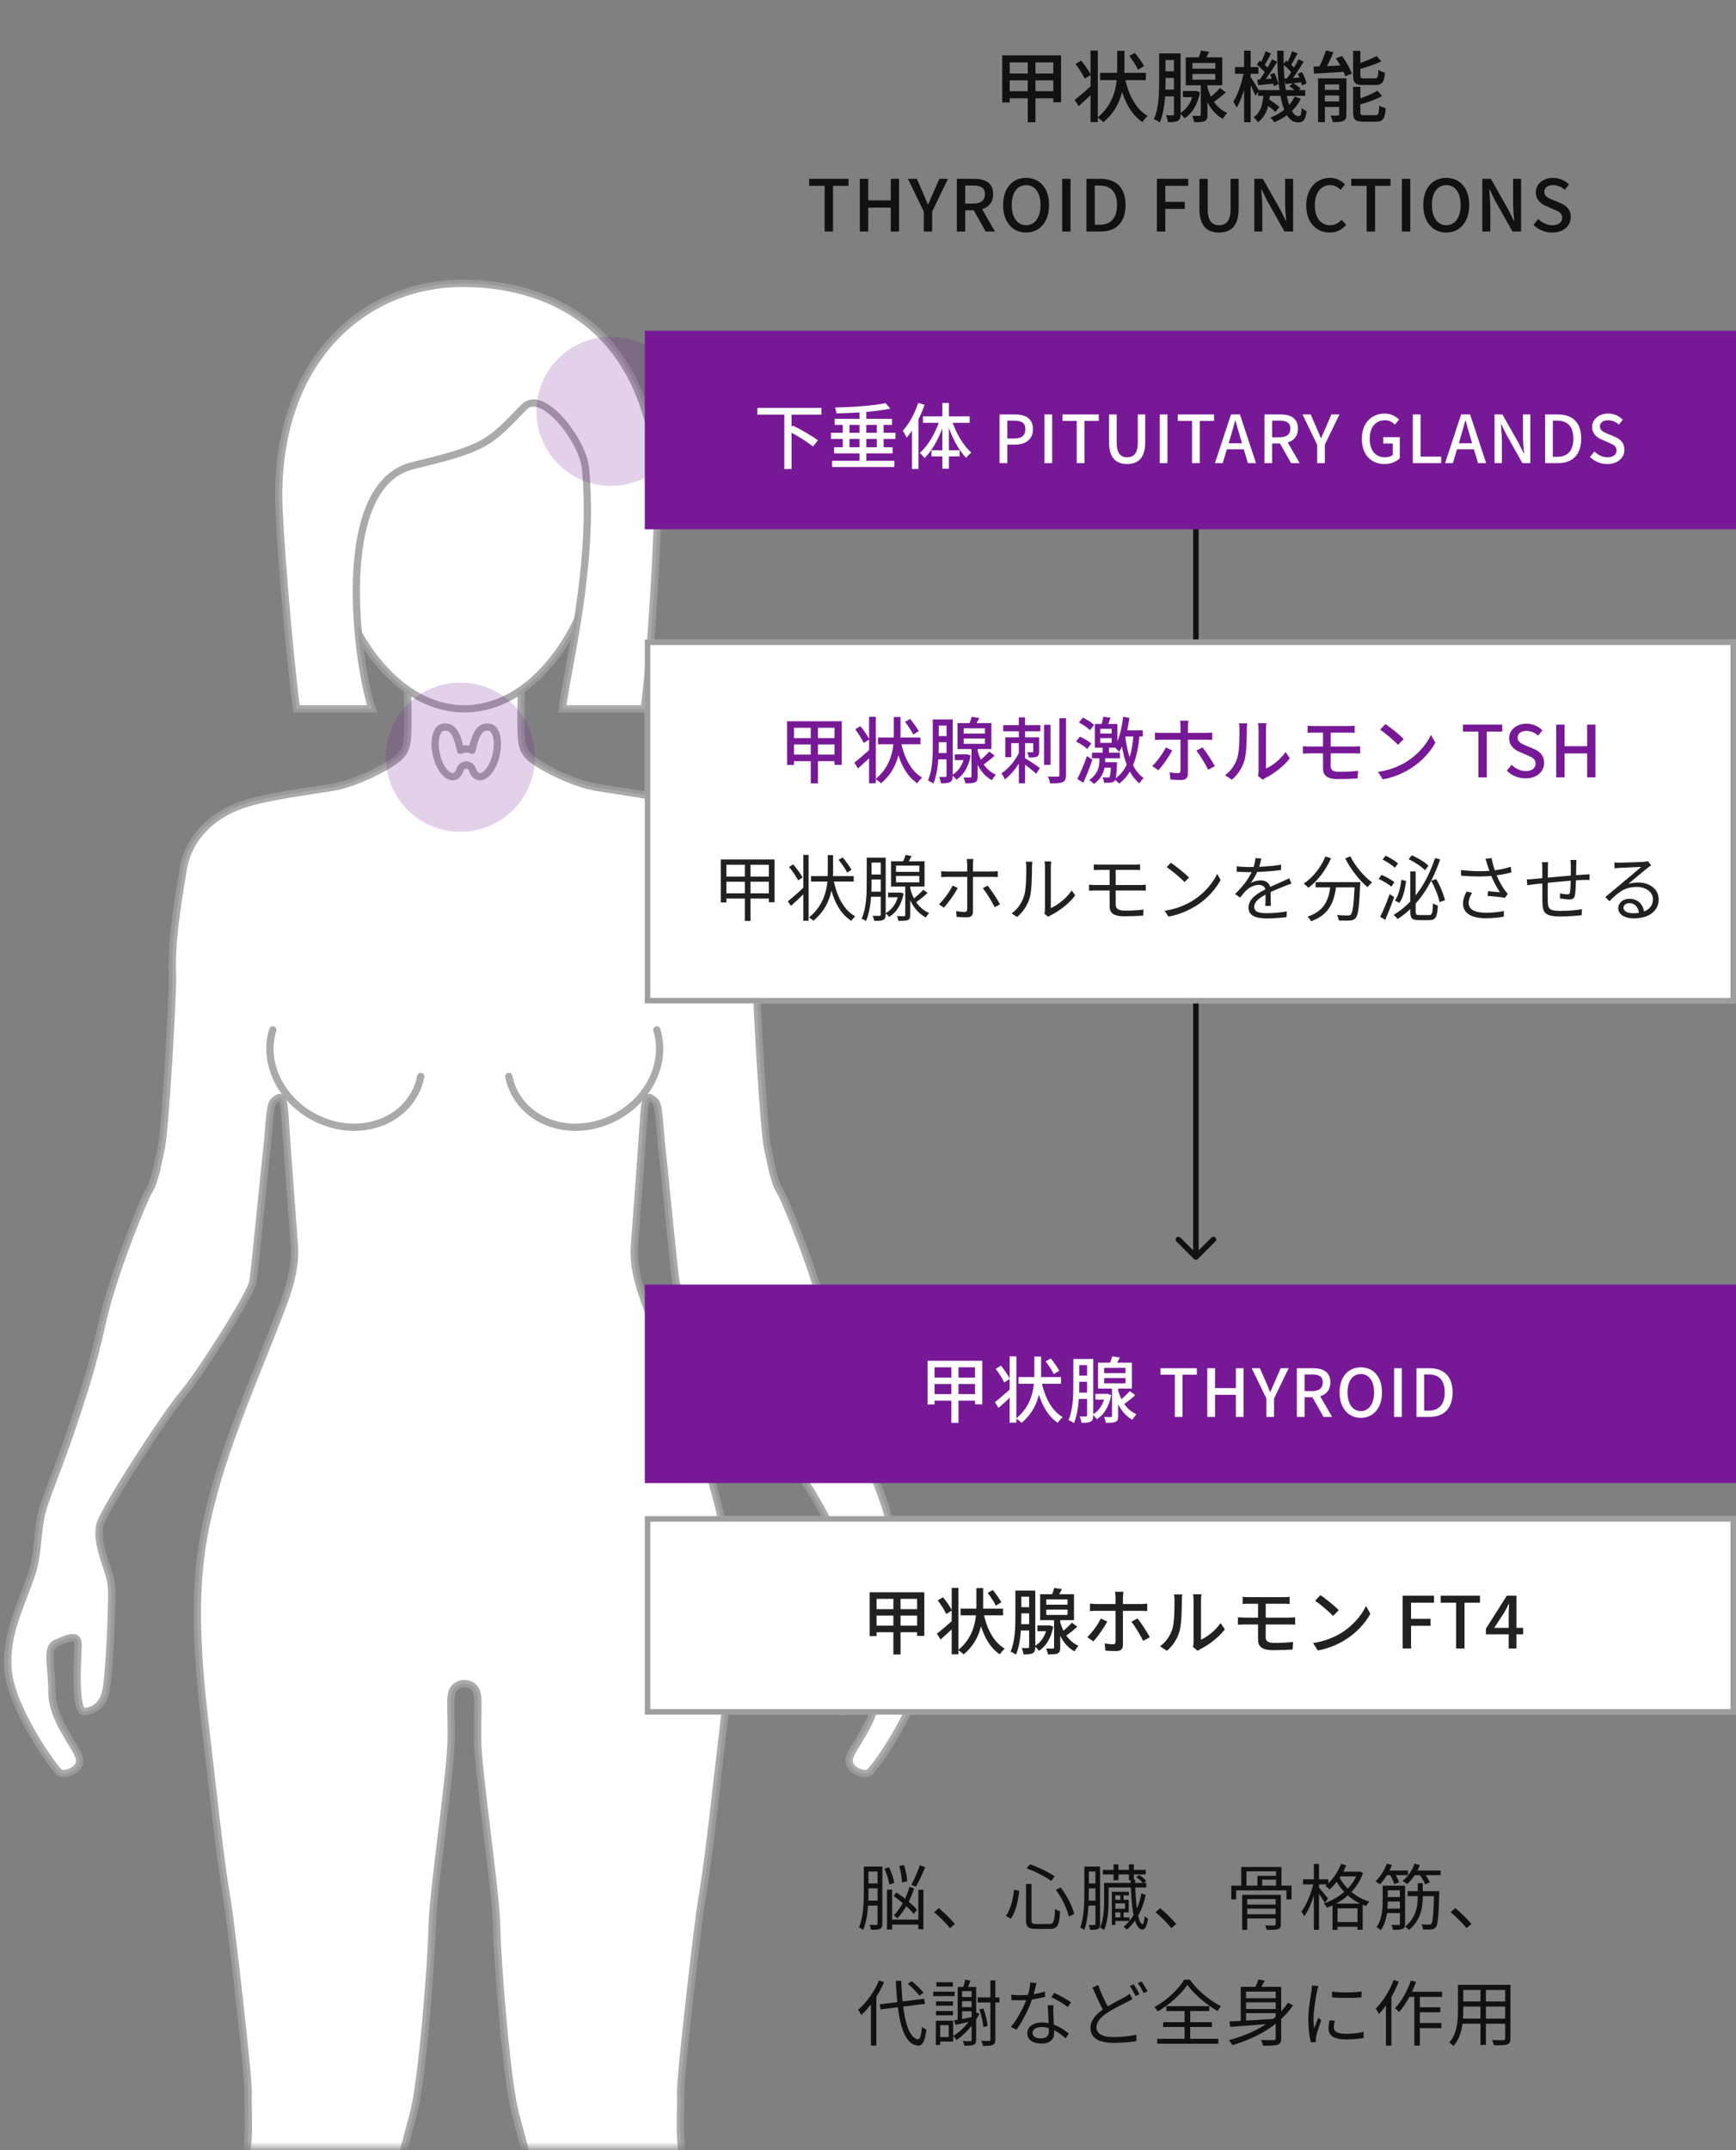
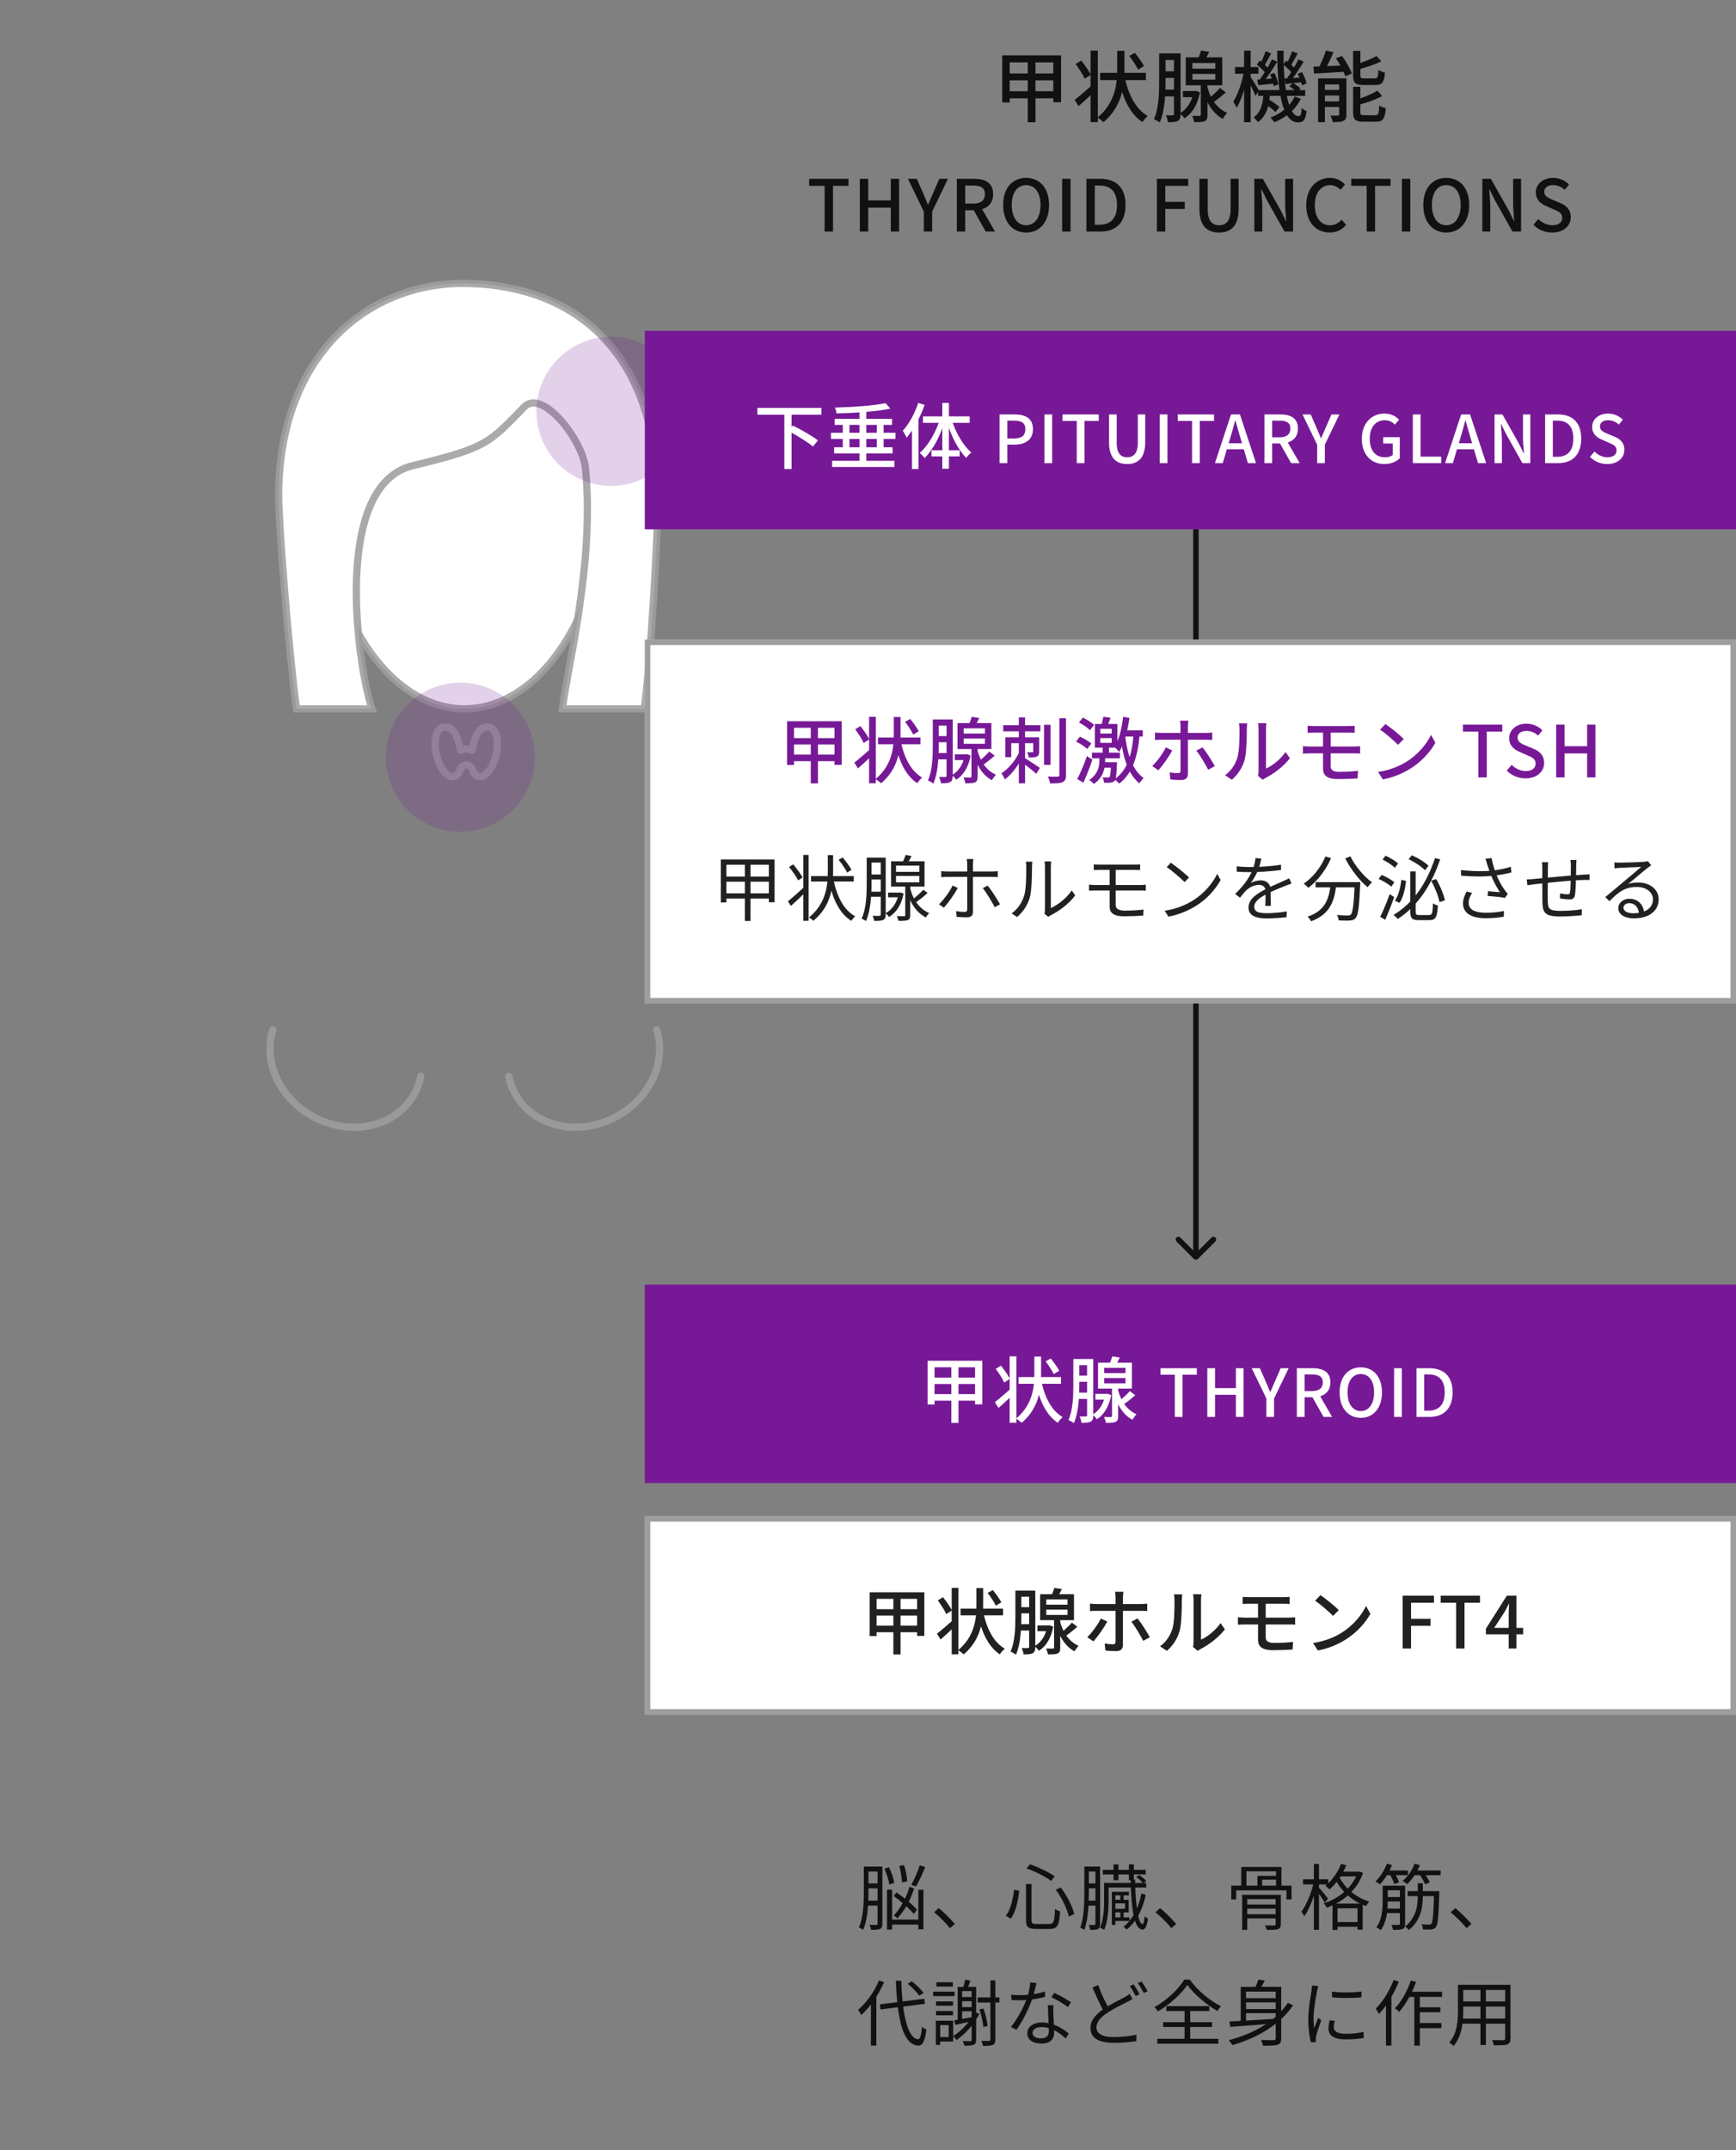
<svg xmlns="http://www.w3.org/2000/svg" width="315" height="390" viewBox="0 0 315 390" fill="none">
  <rect x="0" y="0" width="315" height="390" fill="#808080" stroke="none" />
  <mask id="mask0_84_1546" style="mask-type:alpha" maskUnits="userSpaceOnUse" x="0" y="50" width="169" height="340">
    <rect y="50" width="168.536" height="339.533" fill="white" />
  </mask>
  <g mask="url(#mask0_84_1546)">
-     <path d="M162.775 285.454C161.436 281.476 161.927 277.14 160.614 273.153C159.704 270.392 157.294 264.438 155.473 258.977C153.651 253.517 151.763 247.991 149.942 239.708C148.121 231.425 142.587 217.739 141.48 215.957C140.373 214.175 139.918 210.986 139.266 208.163C138.614 205.341 137.119 180.178 137.249 177.047C137.512 170.696 136.325 163.956 135.307 157.698C134.321 151.624 129.54 147.306 123.323 145.564C119.158 144.4 113.365 143.602 108.549 142.865C103.733 142.128 97.422 138.693 95.989 137.219C94.556 135.746 94.427 134.705 94.556 127.34C94.654 121.783 94.605 119.723 94.574 119.044C94.565 118.823 94.556 118.748 94.556 118.748H84.014H83.233H73.989C73.989 118.748 73.86 119.974 73.989 127.34C74.118 134.705 73.989 135.746 72.556 137.219C71.124 138.693 64.812 142.128 59.996 142.865C55.18 143.602 49.387 144.4 45.222 145.564C39.001 147.306 34.22 151.624 33.238 157.698C32.225 163.956 31.033 170.696 31.297 177.047C31.426 180.178 29.931 205.341 29.279 208.163C28.628 210.986 28.172 214.179 27.066 215.957C25.959 217.739 20.428 231.42 18.603 239.708C16.782 247.991 14.894 253.517 13.073 258.977C11.252 264.438 8.841 270.392 7.931 273.153C6.619 277.136 7.11 281.476 5.771 285.454C3.731 291.519 0.87 296.507 1.49 303.105C2.142 310.039 9.953 321.087 10.926 321.577C11.903 322.066 14.961 320.963 14.376 318.816C13.791 316.668 9.431 311.882 9.431 307.031C9.431 302.183 8.261 298.928 10.145 298.068C12.033 297.208 14.247 296.106 14.18 298.377C14.113 300.648 13.399 310.713 15.349 310.466C17.3 310.219 18.862 309.117 19.317 306.17C19.772 303.224 20.165 295.307 20.228 291.871C20.294 288.436 20.424 287.39 19.513 284.691C18.603 281.992 17.563 279.045 18.148 276.527C18.732 274.013 30.056 256.521 33.118 252.961C36.175 249.402 45.481 234.794 45.874 232.527C46.263 230.256 48.021 211.661 48.414 208.472C48.802 205.279 48.869 200.37 49.65 199.757C50.431 199.144 51.409 197.856 51.668 201.843C52.002 207.008 52.409 212.164 52.77 217.324C52.971 220.213 53.234 223.124 53.422 226.004C53.707 230.406 52.159 234.569 50.583 238.662C45.584 251.678 39.643 264.517 37.059 278.221C34.372 292.489 36.639 307.626 38.286 321.929C39.184 329.74 40.023 337.622 41.322 345.385C41.906 348.882 45.227 377.48 45.031 379.752C44.834 382.023 45.812 389.508 43.665 394.417C39.634 403.635 39.8 413.819 41.152 423.54C42.303 431.827 43.08 440.728 45.486 448.79C46.789 453.148 50.887 466.525 51.471 469.961C52.056 473.397 54.073 477.08 53.685 480.026C53.297 482.972 53.426 482.849 52.775 485.857C52.123 488.865 52.516 488.803 53.297 492.115C54.078 495.428 55.64 495.366 54.011 498.008C52.725 500.094 52.44 502.577 51.391 504.756C50.306 507.014 48.262 508.651 46.932 510.79C44.91 514.045 44.446 516.726 47.878 518.879C53.194 522.209 58.97 522.16 65.107 522.747C65.955 522.826 66.848 522.905 67.638 522.597C71.632 521.035 70.24 511.548 70.343 508.439C70.601 500.707 71.253 502.304 70.601 495.181C69.95 488.062 71.905 488.675 70.472 485.239C69.039 481.803 68.258 484.992 67.606 477.997C66.339 464.382 68.504 451.26 71.074 437.932C73.543 425.123 67.691 411.803 70.86 399.198C72.681 391.956 73.462 389.257 75.025 383.364C76.587 377.472 78.278 356.116 78.408 349.487C78.537 342.858 81.822 321.502 81.871 315.366C81.921 309.231 81.403 307.141 82.572 306.038C82.581 306.029 82.585 306.025 82.594 306.016C83.514 305.16 85.018 305.16 85.938 306.016C85.946 306.021 85.951 306.029 85.96 306.038C87.129 307.141 86.612 309.231 86.661 315.366C86.71 321.502 89.995 342.862 90.124 349.487C90.254 356.116 91.945 377.472 93.507 383.364C95.07 389.257 95.851 391.956 97.672 399.198C100.845 411.808 94.994 425.123 97.457 437.932C100.024 451.256 102.189 464.382 100.926 477.997C100.274 484.992 99.493 481.803 98.06 485.239C96.627 488.675 98.582 488.062 97.931 495.181C97.279 502.299 97.931 500.703 98.189 508.439C98.292 511.544 96.9 521.035 100.894 522.597C101.684 522.905 102.577 522.83 103.425 522.747C109.562 522.16 115.338 522.213 120.654 518.879C124.086 516.726 123.622 514.04 121.6 510.79C120.27 508.651 118.23 507.014 117.141 504.756C116.092 502.573 115.806 500.094 114.521 498.008C112.892 495.37 114.454 495.432 115.235 492.115C116.016 488.803 116.405 488.865 115.757 485.857C115.106 482.849 115.235 482.972 114.847 480.026C114.459 477.08 116.476 473.397 117.061 469.961C117.645 466.525 121.747 453.144 123.046 448.79C125.456 440.728 126.228 431.827 127.38 423.54C128.732 413.815 128.902 403.635 124.867 394.417C122.72 389.508 123.698 382.019 123.501 379.752C123.305 377.48 126.626 348.882 127.21 345.385C128.509 337.622 129.348 329.74 130.245 321.929C131.888 307.63 134.16 292.489 131.473 278.221C128.889 264.517 122.948 251.678 117.949 238.662C116.378 234.569 114.825 230.401 115.11 226.004C115.298 223.124 115.561 220.213 115.762 217.324C116.123 212.164 116.525 207.003 116.864 201.843C117.123 197.856 118.101 199.144 118.882 199.757C119.663 200.37 119.73 205.279 120.118 208.472C120.506 211.665 122.265 230.26 122.658 232.527C123.046 234.799 132.357 249.402 135.414 252.961C138.472 256.521 149.795 274.013 150.384 276.527C150.969 279.041 149.929 281.987 149.018 284.691C148.108 287.39 148.237 288.436 148.304 291.871C148.371 295.307 148.76 303.224 149.215 306.17C149.67 309.117 151.232 310.219 153.183 310.466C155.133 310.713 154.419 300.648 154.352 298.377C154.285 296.106 156.499 297.213 158.387 298.068C160.275 298.928 159.101 302.179 159.101 307.031C159.101 311.878 154.741 316.668 154.156 318.816C153.571 320.963 156.629 322.066 157.606 321.577C158.584 321.087 166.39 310.039 167.042 303.105C167.675 296.511 164.814 291.519 162.775 285.454Z" fill="white" stroke="#9E9E9E" stroke-opacity="0.87" stroke-width="1.314" stroke-miterlimit="10" />
    <path d="M109.549 90.974C109.549 110.594 98.229 128.57 84.269 128.57C70.308 128.57 58.988 110.594 58.988 90.974C58.988 71.354 70.308 61.225 84.269 61.225C98.229 61.225 109.549 71.358 109.549 90.974Z" fill="white" stroke="#9E9E9E" stroke-opacity="0.87" stroke-width="1.314" stroke-miterlimit="10" />
    <path d="M67.508 128.57C64.995 121.381 60.045 88.04 74.908 84.459C88.356 81.217 88.695 80.402 95.113 73.815C98.425 70.417 105.749 79.876 106.24 84.949C107.941 102.542 102.79 121.582 102.054 128.57H116.903C118.131 119.48 119.461 95.411 119.376 89.987C118.921 61.197 101.621 51.403 83.978 51.403C66.334 51.403 50.561 64.845 50.561 89.987C50.561 94.85 52.364 118.041 53.81 128.57H67.508Z" fill="white" stroke="#9E9E9E" stroke-opacity="0.87" stroke-width="1.314" stroke-miterlimit="10" />
    <path d="M85.67 139.421L86.301 139.239C86.247 139.05 86.11 138.895 85.929 138.817C85.748 138.739 85.542 138.747 85.367 138.838L85.67 139.421ZM85.701 139.525L85.075 139.724C85.078 139.734 85.081 139.744 85.085 139.753L85.701 139.525ZM85.66 139.426L85.063 139.701C85.138 139.863 85.276 139.988 85.445 140.047C85.615 140.105 85.8 140.092 85.96 140.011L85.66 139.426ZM83.552 139.425L83.252 140.009C83.408 140.089 83.589 140.104 83.756 140.049C83.923 139.995 84.061 139.876 84.139 139.72L83.552 139.425ZM83.546 139.421L83.848 138.838C83.673 138.747 83.467 138.74 83.286 138.818C83.105 138.896 82.969 139.05 82.914 139.24L83.546 139.421ZM83.534 139.463L84.129 139.74C84.143 139.711 84.154 139.682 84.163 139.652L83.534 139.463ZM83.432 139.758L84.043 140C84.054 139.971 84.063 139.942 84.071 139.912L83.432 139.758ZM82.316 140.867L82.204 140.22H82.204L82.316 140.867ZM79.16 136.769L79.803 136.63L79.16 136.769ZM80.386 131.908L80.498 132.556L80.386 131.908ZM83.541 136.006L84.184 135.868L84.184 135.868L83.541 136.006ZM83.559 136.091L82.916 136.223C82.957 136.424 83.09 136.594 83.275 136.683C83.459 136.772 83.675 136.769 83.858 136.676L83.559 136.091ZM85.655 136.091L85.357 136.676C85.54 136.77 85.755 136.772 85.94 136.683C86.125 136.594 86.257 136.424 86.299 136.223L85.655 136.091ZM85.673 136.006L86.316 136.144L86.316 136.144L85.673 136.006ZM88.828 131.908L88.715 132.555L88.828 131.908ZM90.054 136.769L89.412 136.631L90.054 136.769ZM86.9 140.867L86.787 141.514H86.787L86.9 140.867ZM85.734 139.623L85.104 139.81C85.107 139.82 85.11 139.83 85.113 139.84L85.734 139.623ZM85.038 139.603C85.05 139.643 85.062 139.684 85.075 139.724L86.327 139.325C86.318 139.297 86.31 139.268 86.301 139.239L85.038 139.603ZM85.96 140.011C85.964 140.008 85.968 140.006 85.972 140.004L85.367 138.838C85.365 138.839 85.362 138.84 85.36 138.841L85.96 140.011ZM84.596 139.42C84.83 139.42 84.976 139.51 85.063 139.701L86.257 139.151C85.929 138.438 85.277 138.105 84.596 138.105V139.42ZM84.139 139.72C84.245 139.51 84.41 139.42 84.596 139.42V138.105C83.896 138.105 83.285 138.492 82.965 139.13L84.139 139.72ZM83.243 140.005C83.246 140.006 83.249 140.008 83.252 140.009L83.853 138.84C83.851 138.84 83.85 138.839 83.848 138.838L83.243 140.005ZM84.163 139.652C84.168 139.635 84.173 139.619 84.177 139.603L82.914 139.24C82.911 139.251 82.907 139.263 82.904 139.274L84.163 139.652ZM84.071 139.912C84.086 139.846 84.107 139.789 84.129 139.74L82.938 139.186C82.876 139.318 82.828 139.457 82.793 139.604L84.071 139.912ZM82.429 141.514C83.241 141.373 83.757 140.719 84.043 140L82.821 139.515C82.616 140.032 82.37 140.19 82.204 140.22L82.429 141.514ZM78.518 136.907C78.801 138.22 79.322 139.392 79.964 140.225C80.574 141.018 81.447 141.685 82.429 141.514L82.204 140.22C81.976 140.259 81.537 140.114 81.005 139.424C80.505 138.774 80.053 137.791 79.803 136.63L78.518 136.907ZM80.273 131.261C79.27 131.435 78.722 132.377 78.482 133.329C78.23 134.328 78.235 135.595 78.518 136.907L79.803 136.63C79.552 135.468 79.565 134.411 79.757 133.65C79.96 132.843 80.291 132.592 80.498 132.556L80.273 131.261ZM84.184 135.868C83.918 134.636 83.593 133.419 83.041 132.551C82.758 132.106 82.395 131.717 81.915 131.473C81.427 131.225 80.875 131.156 80.273 131.261L80.498 132.556C80.86 132.493 81.118 132.543 81.319 132.645C81.529 132.752 81.734 132.944 81.932 133.256C82.343 133.903 82.632 134.903 82.899 136.145L84.184 135.868ZM84.203 135.958C84.197 135.928 84.19 135.898 84.184 135.868L82.899 136.145C82.905 136.171 82.91 136.197 82.916 136.223L84.203 135.958ZM84.607 135.186C84.122 135.186 83.663 135.301 83.261 135.505L83.858 136.676C84.075 136.566 84.33 136.5 84.607 136.5V135.186ZM85.954 135.505C85.552 135.301 85.092 135.186 84.607 135.186V136.5C84.884 136.5 85.14 136.566 85.357 136.676L85.954 135.505ZM85.031 135.867C85.024 135.898 85.018 135.928 85.011 135.958L86.299 136.223C86.304 136.197 86.31 136.17 86.316 136.144L85.031 135.867ZM88.941 131.26C88.338 131.155 87.786 131.224 87.298 131.473C86.819 131.716 86.455 132.105 86.172 132.551C85.621 133.419 85.296 134.635 85.031 135.867L86.316 136.144C86.583 134.902 86.871 133.902 87.282 133.255C87.48 132.943 87.684 132.751 87.894 132.644C88.095 132.542 88.353 132.492 88.715 132.555L88.941 131.26ZM90.697 136.907C90.979 135.595 90.983 134.328 90.731 133.329C90.491 132.377 89.943 131.435 88.941 131.26L88.715 132.555C88.922 132.591 89.253 132.843 89.457 133.65C89.649 134.411 89.662 135.469 89.412 136.631L90.697 136.907ZM86.787 141.514C87.769 141.686 88.641 141.018 89.251 140.226C89.893 139.392 90.414 138.22 90.697 136.907L89.412 136.631C89.162 137.792 88.71 138.774 88.21 139.424C87.678 140.115 87.24 140.259 87.012 140.22L86.787 141.514ZM85.113 139.84C85.388 140.626 85.917 141.363 86.787 141.514L87.012 140.22C86.834 140.189 86.563 140.005 86.354 139.406L85.113 139.84ZM85.085 139.753C85.091 139.771 85.098 139.79 85.104 139.81L86.364 139.436C86.35 139.388 86.334 139.342 86.317 139.296L85.085 139.753Z" fill="#9E9E9E" fill-opacity="0.87" />
    <path d="M49.502 186.801C47.738 192.376 50.544 198.948 56.514 202.365C63.301 206.25 71.607 204.584 75.066 198.645C75.693 197.569 76.118 196.425 76.353 195.252" stroke="#9E9E9E" stroke-opacity="0.87" stroke-width="1.314" stroke-linecap="round" />
    <path d="M119.174 186.801C120.938 192.376 118.132 198.948 112.162 202.365C105.375 206.25 97.069 204.584 93.61 198.645C92.983 197.569 92.558 196.425 92.323 195.252" stroke="#9E9E9E" stroke-opacity="0.87" stroke-width="1.314" stroke-linecap="round" />
    <g style="mix-blend-mode:multiply">
      <circle cx="110.873" cy="74.603" r="13.532" fill="#771997" fill-opacity="0.2" />
    </g>
    <g style="mix-blend-mode:multiply">
      <circle cx="83.532" cy="137.344" r="13.532" fill="#771997" fill-opacity="0.2" />
    </g>
  </g>
  <path d="M186.488 10.57V22.176H187.888V10.57H186.488ZM181.854 10.038V18.578H183.212V11.312H191.122V18.55H192.536V10.038H181.854ZM182.498 13.328V14.574H191.766V13.328H182.498ZM182.498 16.548V17.836H191.752V16.548H182.498ZM199.62 13.216V14.532H207.922V13.216H199.62ZM204.044 13.818L202.938 14.056C203.652 17.654 204.954 20.594 207.292 22.148C207.502 21.798 207.95 21.294 208.258 21.042C206.004 19.754 204.674 16.996 204.044 13.818ZM204.912 10.15C205.514 10.92 206.2 11.984 206.508 12.642L207.586 11.984C207.25 11.34 206.522 10.332 205.92 9.59L204.912 10.15ZM202.714 9.212V12.614C202.714 15.218 202.364 18.648 199.158 21.322C199.508 21.546 199.97 21.896 200.222 22.162C203.568 19.362 204.03 15.638 204.03 12.614V9.212H202.714ZM197.884 9.17V22.148H199.2V9.17H197.884ZM195.168 11.606C195.784 12.446 196.526 13.566 196.82 14.28L197.926 13.58C197.604 12.88 196.834 11.788 196.19 10.99L195.168 11.606ZM195 18.116L195.714 19.25C196.624 18.466 197.702 17.458 198.668 16.52L198.136 15.456C197.002 16.478 195.784 17.514 195 18.116ZM210.862 9.688V10.892H213.704V9.688H210.862ZM210.904 12.936V14.14H213.592V12.936H210.904ZM210.904 16.254V17.486H213.592V16.254H210.904ZM210.33 9.688V14.77C210.33 16.842 210.274 19.656 209.378 21.616C209.686 21.728 210.204 22.022 210.442 22.218C211.366 20.132 211.492 16.968 211.492 14.77V9.688H210.33ZM213.018 9.688V20.678C213.018 20.86 212.962 20.916 212.794 20.916C212.626 20.93 212.108 20.93 211.562 20.916C211.73 21.252 211.898 21.826 211.926 22.162C212.808 22.162 213.354 22.134 213.732 21.91C214.11 21.7 214.222 21.322 214.222 20.692V9.688H213.018ZM221.376 15.96C220.83 16.576 219.892 17.444 219.22 17.948L220.06 18.62C220.76 18.158 221.684 17.43 222.426 16.758L221.376 15.96ZM217.932 9.17C217.792 9.702 217.498 10.472 217.246 11.004L218.38 11.256C218.688 10.794 219.08 10.108 219.416 9.408L217.932 9.17ZM216.364 13.412H220.522V14.448H216.364V13.412ZM216.364 11.424H220.522V12.446H216.364V11.424ZM215.16 10.402V15.47H221.782V10.402H215.16ZM217.89 15.106V20.818C217.89 20.972 217.834 21.028 217.652 21.028C217.484 21.028 216.924 21.028 216.336 21.014C216.49 21.35 216.644 21.84 216.686 22.162C217.554 22.162 218.17 22.148 218.576 21.98C218.996 21.784 219.094 21.448 219.094 20.832V15.106H217.89ZM214.642 16.506V17.626H216.98V16.506H214.642ZM216.574 16.506V16.702C216.224 18.536 215.328 19.852 214.082 20.552C214.334 20.734 214.754 21.196 214.922 21.462C216.266 20.622 217.288 19.068 217.736 16.744L217.022 16.478L216.798 16.506H216.574ZM218.94 15.204L218.212 15.988C218.604 17.794 219.612 20.342 221.88 21.56C222.062 21.224 222.44 20.72 222.678 20.482C220.34 19.46 219.332 17.108 218.94 15.204ZM228.292 16.338V17.388H236.832V16.338H228.292ZM229.412 18.746C230.112 19.194 231.008 19.866 231.428 20.328L232.156 19.418C231.708 18.998 230.798 18.368 230.098 17.948L229.412 18.746ZM233.962 15.652C234.438 15.946 235.026 16.408 235.306 16.716L235.992 16.058C235.698 15.75 235.096 15.33 234.606 15.05L233.962 15.652ZM229.272 16.856C229.174 18.606 228.88 20.314 227.466 21.28C227.746 21.476 228.082 21.896 228.25 22.162C229.902 20.972 230.308 19.012 230.462 16.856H229.272ZM231.75 9.198C231.764 16.254 232.59 22.19 235.516 22.204C236.524 22.204 236.888 21.756 237.084 20.16C236.818 20.048 236.44 19.824 236.202 19.572C236.132 20.776 235.992 21.07 235.614 21.07C233.808 21.07 232.828 15.918 232.912 9.198H231.75ZM234.914 17.5C234.144 19.208 232.576 20.566 230.518 21.322C230.742 21.546 231.078 21.938 231.232 22.176C233.374 21.308 235.096 19.866 236.034 17.92L234.914 17.5ZM232.856 11.718C233.444 12.18 234.144 12.852 234.466 13.314L234.998 12.488C234.676 12.054 233.976 11.41 233.374 10.99L232.856 11.718ZM235.474 13.384C235.824 14.042 236.132 14.938 236.244 15.498L237.07 15.134C236.972 14.588 236.622 13.734 236.244 13.076L235.474 13.384ZM233.066 14.252L233.262 15.246C234.186 15.148 235.208 15.036 236.286 14.91L236.272 14.042C235.068 14.126 233.934 14.21 233.066 14.252ZM234.452 9.296C234.228 9.996 233.794 10.99 233.444 11.606L234.172 11.942C234.564 11.368 235.04 10.472 235.46 9.688L234.452 9.296ZM235.614 10.752C235.082 11.858 234.144 13.426 233.402 14.378L234.116 14.784C234.872 13.86 235.824 12.39 236.552 11.2L235.614 10.752ZM228.054 11.718C228.642 12.18 229.342 12.852 229.65 13.314L230.196 12.488C229.874 12.054 229.174 11.41 228.572 10.99L228.054 11.718ZM230.462 13.496C230.77 14.182 231.05 15.064 231.134 15.624L231.96 15.288C231.876 14.756 231.582 13.888 231.232 13.23L230.462 13.496ZM228.124 14.448L228.306 15.456C229.23 15.358 230.28 15.26 231.358 15.134L231.344 14.21C230.126 14.308 228.992 14.392 228.124 14.448ZM229.65 9.296C229.412 9.996 228.978 11.018 228.642 11.648L229.37 11.97C229.748 11.396 230.224 10.472 230.644 9.702L229.65 9.296ZM230.812 10.752C230.252 11.914 229.272 13.552 228.488 14.546L229.202 14.938C230 13.972 230.994 12.446 231.75 11.2L230.812 10.752ZM224.092 12.166V13.384H228.348V12.166H224.092ZM225.744 9.184V22.176H226.934V9.184H225.744ZM225.716 12.964C225.394 14.854 224.61 17.192 223.784 18.438C223.98 18.718 224.26 19.222 224.386 19.544C225.296 18.13 226.08 15.4 226.444 13.202L225.716 12.964ZM226.864 13.888L226.36 14.378C226.696 14.966 227.522 16.618 227.802 17.374L228.46 16.436C228.236 16.03 227.144 14.266 226.864 13.888ZM240.584 9.156C240.262 10.22 239.646 11.69 239.114 12.614L240.262 12.922C240.808 12.04 241.452 10.682 241.956 9.464L240.584 9.156ZM238.33 12.082L238.442 13.356C239.996 13.258 242.166 13.146 244.238 13.006L244.252 11.844C242.068 11.942 239.814 12.04 238.33 12.082ZM239.17 14.21V22.162H240.402V15.316H243.622V14.21H239.17ZM242.992 14.21V20.734C242.992 20.916 242.95 20.958 242.768 20.958C242.572 20.972 241.998 20.986 241.41 20.958C241.578 21.28 241.774 21.798 241.844 22.148C242.712 22.148 243.328 22.134 243.762 21.924C244.182 21.728 244.308 21.378 244.308 20.762V14.21H242.992ZM239.744 16.31V17.318H243.72V16.31H239.744ZM239.744 18.396V19.404H243.72V18.396H239.744ZM245.526 9.226V13.692C245.526 15.022 245.904 15.414 247.388 15.414C247.682 15.414 249.264 15.414 249.586 15.414C250.79 15.414 251.154 14.938 251.308 13.174C250.93 13.09 250.398 12.894 250.118 12.67C250.062 14 249.964 14.224 249.46 14.224C249.11 14.224 247.808 14.224 247.542 14.224C246.954 14.224 246.842 14.14 246.842 13.678V9.226H245.526ZM249.782 10.164C248.844 10.682 247.304 11.298 245.96 11.718C246.114 11.984 246.282 12.376 246.352 12.642C247.766 12.25 249.418 11.718 250.636 11.13L249.782 10.164ZM245.526 15.75V20.356C245.526 21.686 245.918 22.078 247.402 22.078C247.724 22.078 249.348 22.078 249.684 22.078C250.93 22.078 251.294 21.546 251.448 19.628C251.084 19.544 250.566 19.334 250.272 19.124C250.202 20.65 250.118 20.902 249.558 20.902C249.194 20.902 247.836 20.902 247.57 20.902C246.954 20.902 246.842 20.832 246.842 20.342V15.75H245.526ZM249.922 16.436C248.97 17.052 247.36 17.71 245.946 18.144C246.086 18.41 246.282 18.83 246.338 19.082C247.822 18.676 249.572 18.102 250.79 17.416L249.922 16.436ZM242.404 10.57C243.104 11.592 243.832 12.964 244.098 13.832L245.288 13.342C244.994 12.446 244.224 11.13 243.51 10.15L242.404 10.57ZM149.631 42H151.152V33.706H153.96V32.432H146.823V33.706H149.631V42ZM156.018 42H157.539V37.658H161.634V42H163.142V32.432H161.634V36.345H157.539V32.432H156.018V42ZM167.63 42H169.138V38.386L172.011 32.432H170.438L169.333 34.98C169.034 35.682 168.735 36.358 168.41 37.086H168.358C168.046 36.358 167.773 35.682 167.474 34.98L166.356 32.432H164.744L167.63 38.386V42ZM173.619 42H175.14V38.139H176.752C178.728 38.139 180.21 37.216 180.21 35.214C180.21 33.134 178.728 32.432 176.752 32.432H173.619V42ZM175.14 36.93V33.654H176.583C177.961 33.654 178.715 34.057 178.715 35.214C178.715 36.358 177.961 36.93 176.583 36.93H175.14ZM178.858 42H180.548L177.584 36.865L176.466 37.749L178.858 42ZM186.194 42.182C188.651 42.182 190.354 40.271 190.354 37.177C190.354 34.096 188.651 32.263 186.194 32.263C183.724 32.263 182.021 34.096 182.021 37.177C182.021 40.271 183.724 42.182 186.194 42.182ZM186.194 40.856C184.595 40.856 183.581 39.413 183.581 37.177C183.581 34.941 184.595 33.576 186.194 33.576C187.78 33.576 188.807 34.941 188.807 37.177C188.807 39.413 187.78 40.856 186.194 40.856ZM192.731 42H194.252V32.432H192.731V42ZM197.133 42H199.707C202.567 42 204.231 40.297 204.231 37.177C204.231 34.057 202.567 32.432 199.629 32.432H197.133V42ZM198.654 40.765V33.654H199.512C201.566 33.654 202.684 34.798 202.684 37.177C202.684 39.556 201.566 40.765 199.512 40.765H198.654ZM209.923 42H211.444V37.892H214.98V36.618H211.444V33.706H215.604V32.432H209.923V42ZM221.199 42.182C223.318 42.182 224.748 41.012 224.748 37.905V32.432H223.292V37.996C223.292 40.154 222.395 40.856 221.199 40.856C220.003 40.856 219.145 40.154 219.145 37.996V32.432H217.637V37.905C217.637 41.012 219.067 42.182 221.199 42.182ZM227.6 42H229.043V37.502C229.043 36.449 228.913 35.357 228.848 34.356H228.913L229.914 36.371L233.073 42H234.633V32.432H233.19V36.904C233.19 37.931 233.307 39.101 233.398 40.076H233.333L232.332 38.061L229.147 32.432H227.6V42ZM241.268 42.182C242.516 42.182 243.491 41.688 244.258 40.791L243.439 39.842C242.88 40.466 242.204 40.856 241.333 40.856C239.643 40.856 238.577 39.465 238.577 37.19C238.577 34.954 239.721 33.576 241.372 33.576C242.152 33.576 242.75 33.927 243.244 34.434L244.05 33.459C243.465 32.835 242.542 32.263 241.346 32.263C238.928 32.263 237.017 34.122 237.017 37.242C237.017 40.388 238.876 42.182 241.268 42.182ZM247.989 42H249.51V33.706H252.318V32.432H245.181V33.706H247.989V42ZM254.377 42H255.898V32.432H254.377V42ZM262.431 42.182C264.888 42.182 266.591 40.271 266.591 37.177C266.591 34.096 264.888 32.263 262.431 32.263C259.961 32.263 258.258 34.096 258.258 37.177C258.258 40.271 259.961 42.182 262.431 42.182ZM262.431 40.856C260.832 40.856 259.818 39.413 259.818 37.177C259.818 34.941 260.832 33.576 262.431 33.576C264.017 33.576 265.044 34.941 265.044 37.177C265.044 39.413 264.017 40.856 262.431 40.856ZM268.969 42H270.412V37.502C270.412 36.449 270.282 35.357 270.217 34.356H270.282L271.283 36.371L274.442 42H276.002V32.432H274.559V36.904C274.559 37.931 274.676 39.101 274.767 40.076H274.702L273.701 38.061L270.516 32.432H268.969V42ZM281.649 42.182C283.742 42.182 285.016 40.921 285.016 39.387C285.016 37.983 284.197 37.281 283.066 36.8L281.753 36.254C280.973 35.929 280.206 35.617 280.206 34.798C280.206 34.044 280.83 33.576 281.805 33.576C282.65 33.576 283.326 33.901 283.924 34.421L284.704 33.472C283.989 32.731 282.936 32.263 281.805 32.263C279.985 32.263 278.672 33.394 278.672 34.902C278.672 36.293 279.686 37.021 280.609 37.398L281.935 37.983C282.819 38.36 283.469 38.633 283.469 39.504C283.469 40.323 282.819 40.856 281.675 40.856C280.752 40.856 279.803 40.414 279.127 39.725L278.243 40.778C279.114 41.662 280.323 42.182 281.649 42.182Z" fill="black" fill-opacity="0.87" />
  <rect x="117" y="60" width="198" height="36" fill="#771997" />
  <path d="M137.429 73.99V75.225H149.051V73.99H137.429ZM142.317 75.03V85.079H143.63V75.03H142.317ZM143.019 78.15C144.553 78.956 146.555 80.178 147.517 80.997L148.414 79.879C147.387 79.073 145.346 77.916 143.851 77.188L143.019 78.15ZM150.988 83.584V84.702H162.298V83.584H150.988ZM150.78 78.501V79.619H162.48V78.501H150.78ZM151.352 81.127V82.232H161.96V81.127H151.352ZM151.443 75.966V77.071H161.856V75.966H151.443ZM155.954 74.289V84.091H157.189V74.289H155.954ZM152.925 76.499V81.634H154.134V76.499H152.925ZM159.1 76.499V81.66H160.335V76.499H159.1ZM160.686 73.119C158.515 73.587 154.706 73.847 151.495 73.925C151.625 74.198 151.755 74.666 151.781 74.978C155.031 74.926 158.944 74.666 161.557 74.12L160.686 73.119ZM166.614 73.08C165.99 74.991 164.937 76.902 163.806 78.137C164.04 78.436 164.391 79.099 164.508 79.385C165.808 77.903 167.004 75.628 167.771 73.431L166.614 73.08ZM165.483 76.538V85.079H166.653V75.381L166.64 75.368L165.483 76.538ZM170.982 73.08V85.014H172.178V73.08H170.982ZM167.472 75.524V76.694H175.948V75.524H167.472ZM169.019 81.673V82.778H174.128V81.673H169.019ZM172.685 76.161L171.788 76.421C172.529 78.969 173.842 81.582 175.324 83.051C175.545 82.726 175.961 82.297 176.247 82.089C174.778 80.815 173.4 78.436 172.685 76.161ZM170.54 76.07C169.812 78.423 168.395 80.88 166.887 82.154C167.16 82.362 167.563 82.791 167.758 83.09C169.318 81.595 170.657 78.969 171.437 76.33L170.54 76.07ZM181.372 84H182.776V80.652H184.108C186.028 80.652 187.432 79.776 187.432 77.844C187.432 75.84 186.028 75.168 184.06 75.168H181.372V84ZM182.776 79.536V76.296H183.916C185.332 76.296 186.052 76.668 186.052 77.844C186.052 78.996 185.38 79.536 183.976 79.536H182.776ZM189.513 84H190.917V75.168H189.513V84ZM195.376 84H196.78V76.344H199.372V75.168H192.784V76.344H195.376V84ZM204.524 84.168C206.48 84.168 207.8 83.088 207.8 80.22V75.168H206.456V80.304C206.456 82.296 205.628 82.944 204.524 82.944C203.42 82.944 202.628 82.296 202.628 80.304V75.168H201.236V80.22C201.236 83.088 202.556 84.168 204.524 84.168ZM210.433 84H211.837V75.168H210.433V84ZM216.296 84H217.7V76.344H220.292V75.168H213.704V76.344H216.296V84ZM220.454 84H221.87L223.298 79.212C223.598 78.252 223.862 77.268 224.126 76.272H224.174C224.45 77.256 224.714 78.252 225.014 79.212L226.43 84H227.906L224.99 75.168H223.37L220.454 84ZM222.098 81.492H226.226V80.4H222.098V81.492ZM229.431 84H230.835V80.436H232.323C234.147 80.436 235.515 79.584 235.515 77.736C235.515 75.816 234.147 75.168 232.323 75.168H229.431V84ZM230.835 79.32V76.296H232.167C233.439 76.296 234.135 76.668 234.135 77.736C234.135 78.792 233.439 79.32 232.167 79.32H230.835ZM234.267 84H235.827L233.091 79.26L232.059 80.076L234.267 84ZM239.001 84H240.393V80.664L243.045 75.168H241.593L240.573 77.52C240.297 78.168 240.021 78.792 239.721 79.464H239.673C239.385 78.792 239.133 78.168 238.857 77.52L237.825 75.168H236.337L239.001 80.664V84ZM251.197 84.168C252.397 84.168 253.405 83.724 253.993 83.124V79.296H250.981V80.448H252.721V82.512C252.421 82.788 251.881 82.944 251.341 82.944C249.517 82.944 248.545 81.66 248.545 79.56C248.545 77.496 249.625 76.224 251.281 76.224C252.121 76.224 252.661 76.572 253.105 77.016L253.861 76.116C253.321 75.564 252.481 75.012 251.233 75.012C248.893 75.012 247.105 76.728 247.105 79.608C247.105 82.512 248.845 84.168 251.197 84.168ZM256.359 84H261.507V82.824H257.763V75.168H256.359V84ZM262.212 84H263.628L265.056 79.212C265.356 78.252 265.62 77.268 265.884 76.272H265.932C266.208 77.256 266.472 78.252 266.772 79.212L268.188 84H269.664L266.748 75.168H265.128L262.212 84ZM263.856 81.492H267.984V80.4H263.856V81.492ZM271.188 84H272.52V79.848C272.52 78.876 272.4 77.868 272.34 76.944H272.4L273.324 78.804L276.24 84H277.68V75.168H276.348V79.296C276.348 80.244 276.456 81.324 276.54 82.224H276.48L275.556 80.364L272.616 75.168H271.188V84ZM280.361 84H282.737C285.377 84 286.913 82.428 286.913 79.548C286.913 76.668 285.377 75.168 282.665 75.168H280.361V84ZM281.765 82.86V76.296H282.557C284.453 76.296 285.485 77.352 285.485 79.548C285.485 81.744 284.453 82.86 282.557 82.86H281.765ZM291.644 84.168C293.576 84.168 294.752 83.004 294.752 81.588C294.752 80.292 293.996 79.644 292.952 79.2L291.74 78.696C291.02 78.396 290.312 78.108 290.312 77.352C290.312 76.656 290.888 76.224 291.788 76.224C292.568 76.224 293.192 76.524 293.744 77.004L294.464 76.128C293.804 75.444 292.832 75.012 291.788 75.012C290.108 75.012 288.896 76.056 288.896 77.448C288.896 78.732 289.832 79.404 290.684 79.752L291.908 80.292C292.724 80.64 293.324 80.892 293.324 81.696C293.324 82.452 292.724 82.944 291.668 82.944C290.816 82.944 289.94 82.536 289.316 81.9L288.5 82.872C289.304 83.688 290.42 84.168 291.644 84.168Z" fill="white" />
  <path d="M216.646 228.354C216.842 228.549 217.158 228.549 217.354 228.354L220.536 225.172C220.731 224.976 220.731 224.66 220.536 224.464C220.34 224.269 220.024 224.269 219.828 224.464L217 227.293L214.172 224.464C213.976 224.269 213.66 224.269 213.464 224.464C213.269 224.66 213.269 224.976 213.464 225.172L216.646 228.354ZM216.5 96L216.5 228L217.5 228L217.5 96L216.5 96Z" fill="black" fill-opacity="0.87" />
  <rect x="117" y="233" width="198" height="36" fill="#771997" />
  <path d="M172.617 247.315V258.092H173.917V247.315H172.617ZM168.314 246.821V254.751H169.575V248.004H176.92V254.725H178.233V246.821H168.314ZM168.912 249.876V251.033H177.518V249.876H168.912ZM168.912 252.866V254.062H177.505V252.866H168.912ZM184.811 249.772V250.994H192.52V249.772H184.811ZM188.919 250.331L187.892 250.552C188.555 253.893 189.764 256.623 191.935 258.066C192.13 257.741 192.546 257.273 192.832 257.039C190.739 255.843 189.504 253.282 188.919 250.331ZM189.725 246.925C190.284 247.64 190.921 248.628 191.207 249.239L192.208 248.628C191.896 248.03 191.22 247.094 190.661 246.405L189.725 246.925ZM187.684 246.054V249.213C187.684 251.631 187.359 254.816 184.382 257.299C184.707 257.507 185.136 257.832 185.37 258.079C188.477 255.479 188.906 252.021 188.906 249.213V246.054H187.684ZM183.199 246.015V258.066H184.421V246.015H183.199ZM180.677 248.277C181.249 249.057 181.938 250.097 182.211 250.76L183.238 250.11C182.939 249.46 182.224 248.446 181.626 247.705L180.677 248.277ZM180.521 254.322L181.184 255.375C182.029 254.647 183.03 253.711 183.927 252.84L183.433 251.852C182.38 252.801 181.249 253.763 180.521 254.322ZM195.25 246.496V247.614H197.889V246.496H195.25ZM195.289 249.512V250.63H197.785V249.512H195.289ZM195.289 252.593V253.737H197.785V252.593H195.289ZM194.756 246.496V251.215C194.756 253.139 194.704 255.752 193.872 257.572C194.158 257.676 194.639 257.949 194.86 258.131C195.718 256.194 195.835 253.256 195.835 251.215V246.496H194.756ZM197.252 246.496V256.701C197.252 256.87 197.2 256.922 197.044 256.922C196.888 256.935 196.407 256.935 195.9 256.922C196.056 257.234 196.212 257.767 196.238 258.079C197.057 258.079 197.564 258.053 197.915 257.845C198.266 257.65 198.37 257.299 198.37 256.714V246.496H197.252ZM205.013 252.32C204.506 252.892 203.635 253.698 203.011 254.166L203.791 254.79C204.441 254.361 205.299 253.685 205.988 253.061L205.013 252.32ZM201.815 246.015C201.685 246.509 201.412 247.224 201.178 247.718L202.231 247.952C202.517 247.523 202.881 246.886 203.193 246.236L201.815 246.015ZM200.359 249.954H204.22V250.916H200.359V249.954ZM200.359 248.108H204.22V249.057H200.359V248.108ZM199.241 247.159V251.865H205.39V247.159H199.241ZM201.776 251.527V256.831C201.776 256.974 201.724 257.026 201.555 257.026C201.399 257.026 200.879 257.026 200.333 257.013C200.476 257.325 200.619 257.78 200.658 258.079C201.464 258.079 202.036 258.066 202.413 257.91C202.803 257.728 202.894 257.416 202.894 256.844V251.527H201.776ZM198.76 252.827V253.867H200.931V252.827H198.76ZM200.554 252.827V253.009C200.229 254.712 199.397 255.934 198.24 256.584C198.474 256.753 198.864 257.182 199.02 257.429C200.268 256.649 201.217 255.206 201.633 253.048L200.97 252.801L200.762 252.827H200.554ZM202.751 251.618L202.075 252.346C202.439 254.023 203.375 256.389 205.481 257.52C205.65 257.208 206.001 256.74 206.222 256.519C204.051 255.57 203.115 253.386 202.751 251.618ZM213.173 257H214.577V249.344H217.169V248.168H210.581V249.344H213.173V257ZM219.068 257H220.472V252.992H224.252V257H225.644V248.168H224.252V251.78H220.472V248.168H219.068V257ZM229.787 257H231.179V253.664L233.831 248.168H232.379L231.359 250.52C231.083 251.168 230.807 251.792 230.507 252.464H230.459C230.171 251.792 229.919 251.168 229.643 250.52L228.611 248.168H227.123L229.787 253.664V257ZM235.316 257H236.72V253.436H238.208C240.032 253.436 241.4 252.584 241.4 250.736C241.4 248.816 240.032 248.168 238.208 248.168H235.316V257ZM236.72 252.32V249.296H238.052C239.324 249.296 240.02 249.668 240.02 250.736C240.02 251.792 239.324 252.32 238.052 252.32H236.72ZM240.152 257H241.712L238.976 252.26L237.944 253.076L240.152 257ZM246.923 257.168C249.191 257.168 250.763 255.404 250.763 252.548C250.763 249.704 249.191 248.012 246.923 248.012C244.643 248.012 243.071 249.704 243.071 252.548C243.071 255.404 244.643 257.168 246.923 257.168ZM246.923 255.944C245.447 255.944 244.511 254.612 244.511 252.548C244.511 250.484 245.447 249.224 246.923 249.224C248.387 249.224 249.335 250.484 249.335 252.548C249.335 254.612 248.387 255.944 246.923 255.944ZM252.958 257H254.362V248.168H252.958V257ZM257.021 257H259.397C262.037 257 263.573 255.428 263.573 252.548C263.573 249.668 262.037 248.168 259.325 248.168H257.021V257ZM258.425 255.86V249.296H259.217C261.113 249.296 262.145 250.352 262.145 252.548C262.145 254.744 261.113 255.86 259.217 255.86H258.425Z" fill="white" />
  <rect x="117" y="116" width="198" height="66" fill="white" />
  <rect x="117.5" y="116.5" width="197" height="65" stroke="black" stroke-opacity="0.38" />
  <path d="M147.116 131.315V142.092H148.416V131.315H147.116ZM142.813 130.821V138.751H144.074V132.004H151.419V138.725H152.732V130.821H142.813ZM143.411 133.876V135.033H152.017V133.876H143.411ZM143.411 136.866V138.062H152.004V136.866H143.411ZM159.31 133.772V134.994H167.019V133.772H159.31ZM163.418 134.331L162.391 134.552C163.054 137.893 164.263 140.623 166.434 142.066C166.629 141.741 167.045 141.273 167.331 141.039C165.238 139.843 164.003 137.282 163.418 134.331ZM164.224 130.925C164.783 131.64 165.42 132.628 165.706 133.239L166.707 132.628C166.395 132.03 165.719 131.094 165.16 130.405L164.224 130.925ZM162.183 130.054V133.213C162.183 135.631 161.858 138.816 158.881 141.299C159.206 141.507 159.635 141.832 159.869 142.079C162.976 139.479 163.405 136.021 163.405 133.213V130.054H162.183ZM157.698 130.015V142.066H158.92V130.015H157.698ZM155.176 132.277C155.748 133.057 156.437 134.097 156.71 134.76L157.737 134.11C157.438 133.46 156.723 132.446 156.125 131.705L155.176 132.277ZM155.02 138.322L155.683 139.375C156.528 138.647 157.529 137.711 158.426 136.84L157.932 135.852C156.879 136.801 155.748 137.763 155.02 138.322ZM169.749 130.496V131.614H172.388V130.496H169.749ZM169.788 133.512V134.63H172.284V133.512H169.788ZM169.788 136.593V137.737H172.284V136.593H169.788ZM169.255 130.496V135.215C169.255 137.139 169.203 139.752 168.371 141.572C168.657 141.676 169.138 141.949 169.359 142.131C170.217 140.194 170.334 137.256 170.334 135.215V130.496H169.255ZM171.751 130.496V140.701C171.751 140.87 171.699 140.922 171.543 140.922C171.387 140.935 170.906 140.935 170.399 140.922C170.555 141.234 170.711 141.767 170.737 142.079C171.556 142.079 172.063 142.053 172.414 141.845C172.765 141.65 172.869 141.299 172.869 140.714V130.496H171.751ZM179.512 136.32C179.005 136.892 178.134 137.698 177.51 138.166L178.29 138.79C178.94 138.361 179.798 137.685 180.487 137.061L179.512 136.32ZM176.314 130.015C176.184 130.509 175.911 131.224 175.677 131.718L176.73 131.952C177.016 131.523 177.38 130.886 177.692 130.236L176.314 130.015ZM174.858 133.954H178.719V134.916H174.858V133.954ZM174.858 132.108H178.719V133.057H174.858V132.108ZM173.74 131.159V135.865H179.889V131.159H173.74ZM176.275 135.527V140.831C176.275 140.974 176.223 141.026 176.054 141.026C175.898 141.026 175.378 141.026 174.832 141.013C174.975 141.325 175.118 141.78 175.157 142.079C175.963 142.079 176.535 142.066 176.912 141.91C177.302 141.728 177.393 141.416 177.393 140.844V135.527H176.275ZM173.259 136.827V137.867H175.43V136.827H173.259ZM175.053 136.827V137.009C174.728 138.712 173.896 139.934 172.739 140.584C172.973 140.753 173.363 141.182 173.519 141.429C174.767 140.649 175.716 139.206 176.132 137.048L175.469 136.801L175.261 136.827H175.053ZM177.25 135.618L176.574 136.346C176.938 138.023 177.874 140.389 179.98 141.52C180.149 141.208 180.5 140.74 180.721 140.519C178.55 139.57 177.614 137.386 177.25 135.618ZM182.034 131.536V132.641H188.781V131.536H182.034ZM184.868 130.119V142.079H185.999V130.119H184.868ZM187.481 133.733V136.294C187.481 136.411 187.442 136.437 187.312 136.437C187.195 136.45 186.818 136.45 186.389 136.437C186.506 136.71 186.649 137.113 186.688 137.399C187.39 137.399 187.845 137.386 188.157 137.217C188.482 137.061 188.56 136.788 188.56 136.32V133.733H187.481ZM184.946 136.411C184.309 137.867 182.996 139.44 181.722 140.259C181.93 140.558 182.203 141.039 182.32 141.377C183.685 140.402 184.998 138.53 185.778 136.801L184.946 136.411ZM185.817 137.425L185.18 138.101C185.869 138.569 187.403 139.765 188.04 140.35L188.69 139.284C188.235 138.959 186.376 137.724 185.817 137.425ZM182.411 133.733V137.334H183.49V134.799H187.897V133.733H182.411ZM189.444 131.471V138.738H190.614V131.471H189.444ZM192.226 130.288V140.571C192.226 140.792 192.135 140.87 191.914 140.87C191.68 140.883 190.926 140.883 190.133 140.857C190.315 141.208 190.497 141.754 190.549 142.092C191.654 142.105 192.369 142.066 192.824 141.858C193.253 141.663 193.422 141.312 193.422 140.571V130.288H192.226ZM199.649 133.876H201.716V134.734H199.649V133.876ZM199.649 132.199H201.716V133.044H199.649V132.199ZM198.661 131.315V135.618H202.756V131.315H198.661ZM198.141 136.515V137.542H203.211V136.515H198.141ZM203.835 132.472V133.59H207.358V132.472H203.835ZM199.805 138.257V139.245H202.054V138.257H199.805ZM200.078 135.501V137.022H201.222V135.501H200.078ZM200.195 130.015C200.117 130.535 199.922 131.276 199.766 131.783L200.832 131.965C201.027 131.51 201.274 130.834 201.508 130.171L200.195 130.015ZM201.599 138.257V138.413C201.547 140.116 201.469 140.74 201.326 140.922C201.261 141.013 201.17 141.026 201.001 141.026C200.832 141.026 200.468 141.026 200.052 140.987C200.208 141.247 200.312 141.663 200.338 141.975C200.819 142.001 201.3 141.988 201.547 141.949C201.846 141.923 202.067 141.832 202.262 141.611C202.509 141.312 202.587 140.532 202.665 138.673C202.678 138.53 202.691 138.257 202.691 138.257H201.599ZM205.694 133.148C205.382 136.983 204.55 139.752 202.223 141.338C202.47 141.533 202.912 141.936 203.081 142.131C205.46 140.311 206.409 137.399 206.799 133.226L205.694 133.148ZM204.134 133.226L203.367 133.889C203.679 136.554 204.407 140.207 206.747 142.092C206.903 141.806 207.28 141.338 207.514 141.13C205.174 139.466 204.446 135.956 204.134 133.226ZM195.775 131.042C196.49 131.419 197.374 132.017 197.777 132.446L198.518 131.484C198.076 131.042 197.192 130.496 196.49 130.158L195.775 131.042ZM195.255 134.513C195.983 134.864 196.867 135.423 197.283 135.852L198.011 134.864C197.569 134.448 196.659 133.928 195.944 133.616L195.255 134.513ZM195.476 141.312L196.581 141.962C197.14 140.727 197.751 139.167 198.219 137.789L197.231 137.139C196.711 138.634 195.983 140.311 195.476 141.312ZM203.796 130.015C203.536 132.121 203.068 134.175 202.223 135.488C202.47 135.696 202.899 136.164 203.068 136.385C204.017 134.89 204.602 132.576 204.94 130.21L203.796 130.015ZM199.493 137.178V137.932C199.493 138.868 199.298 140.35 197.66 141.481C197.92 141.663 198.297 141.975 198.492 142.196C200.299 140.935 200.533 139.154 200.533 137.971V137.178H199.493ZM215.639 130.717H214.118C214.157 130.925 214.209 131.432 214.209 131.731C214.209 132.459 214.209 133.798 214.209 134.24C214.209 134.851 214.209 139.154 214.209 139.765C214.196 140.103 214.066 140.246 213.715 140.246C213.377 140.246 212.805 140.194 212.233 140.09L212.363 141.377C212.948 141.455 213.715 141.481 214.326 141.481C215.171 141.481 215.548 141.078 215.548 140.363C215.548 139.362 215.548 135.293 215.548 134.24C215.548 133.551 215.548 132.459 215.548 131.731C215.548 131.432 215.613 130.899 215.639 130.717ZM209.568 132.862V134.227C209.919 134.188 210.348 134.175 210.738 134.175C211.557 134.175 217.979 134.175 218.811 134.175C219.149 134.175 219.591 134.188 219.955 134.214V132.862C219.63 132.914 219.136 132.94 218.798 132.94C217.966 132.94 211.518 132.94 210.738 132.94C210.322 132.94 209.945 132.901 209.568 132.862ZM212.701 136.112L211.544 135.566C211.024 136.645 209.945 138.14 209.074 138.946L210.192 139.713C210.92 138.92 212.129 137.243 212.701 136.112ZM218.2 135.553L217.082 136.151C217.745 136.97 218.694 138.569 219.227 139.622L220.436 138.959C219.916 138.023 218.876 136.385 218.2 135.553ZM228.262 140.727L229.133 141.442C229.237 141.351 229.38 141.234 229.627 141.104C231.109 140.363 232.942 138.998 234.047 137.529L233.267 136.398C232.318 137.776 230.862 138.894 229.718 139.401C229.718 138.829 229.718 133.122 229.718 132.212C229.718 131.679 229.783 131.237 229.796 131.172H228.275C228.288 131.237 228.366 131.666 228.366 132.199C228.366 133.122 228.366 139.258 228.366 139.895C228.366 140.194 228.314 140.506 228.262 140.727ZM222.282 140.61L223.53 141.429C224.622 140.493 225.454 139.219 225.844 137.802C226.195 136.489 226.234 133.72 226.234 132.238C226.234 131.783 226.299 131.315 226.312 131.198H224.804C224.869 131.497 224.908 131.809 224.908 132.251C224.908 133.759 224.895 136.294 224.518 137.451C224.141 138.647 223.4 139.817 222.282 140.61ZM237.271 131.64V132.927C237.622 132.901 238.025 132.888 238.48 132.888C239.143 132.888 243.654 132.888 244.694 132.888C245.149 132.888 245.474 132.914 245.799 132.927V131.64C245.513 131.666 245.123 131.692 244.694 131.692C243.654 131.692 239.481 131.692 238.48 131.692C238.025 131.692 237.622 131.666 237.271 131.64ZM241.457 135.982C241.457 135.735 241.457 133.031 241.457 132.563H240.066C240.066 133.044 240.066 135.423 240.066 135.943C240.066 136.853 240.066 138.491 240.066 139.401C240.066 140.571 240.677 141.312 242.822 141.312C244.044 141.312 245.396 141.26 246.332 141.195L246.423 139.817C245.331 139.934 244.239 139.999 243.03 139.999C241.899 139.999 241.457 139.661 241.457 138.985C241.457 138.53 241.457 136.801 241.457 135.982ZM236.413 135.345V136.697C236.777 136.671 237.362 136.645 237.713 136.645C238.753 136.645 244.785 136.645 245.669 136.645C245.955 136.645 246.475 136.645 246.8 136.684V135.358C246.488 135.384 245.903 135.41 245.63 135.41C244.798 135.41 238.766 135.41 237.713 135.41C237.349 135.41 236.764 135.371 236.413 135.345ZM251.389 131.328L250.427 132.342C251.389 132.992 253.014 134.396 253.677 135.098L254.717 134.045C253.976 133.291 252.299 131.939 251.389 131.328ZM250.05 140.012L250.908 141.364C252.936 141 254.587 140.233 255.9 139.427C257.915 138.179 259.527 136.398 260.45 134.721L259.657 133.291C258.877 134.968 257.252 136.918 255.146 138.205C253.898 138.959 252.208 139.7 250.05 140.012ZM268.258 141H269.779V132.706H272.587V131.432H265.45V132.706H268.258V141ZM276.816 141.182C278.909 141.182 280.183 139.921 280.183 138.387C280.183 136.983 279.364 136.281 278.233 135.8L276.92 135.254C276.14 134.929 275.373 134.617 275.373 133.798C275.373 133.044 275.997 132.576 276.972 132.576C277.817 132.576 278.493 132.901 279.091 133.421L279.871 132.472C279.156 131.731 278.103 131.263 276.972 131.263C275.152 131.263 273.839 132.394 273.839 133.902C273.839 135.293 274.853 136.021 275.776 136.398L277.102 136.983C277.986 137.36 278.636 137.633 278.636 138.504C278.636 139.323 277.986 139.856 276.842 139.856C275.919 139.856 274.97 139.414 274.294 138.725L273.41 139.778C274.281 140.662 275.49 141.182 276.816 141.182ZM282.373 141H283.894V136.658H287.989V141H289.497V131.432H287.989V135.345H283.894V131.432H282.373V141Z" fill="#771997" />
  <path d="M135.153 156.276V167.04H136.18V156.276H135.153ZM130.798 155.899V163.686H131.799V156.848H139.508V163.647H140.548V155.899H130.798ZM131.292 158.993V159.929H139.976V158.993H131.292ZM131.292 162.035V162.984H139.976V162.035H131.292ZM147.165 158.915V159.89H154.913V158.915H147.165ZM151.195 159.344L150.376 159.526C151.026 162.919 152.248 165.636 154.471 167.027C154.627 166.767 154.952 166.403 155.186 166.208C153.028 165.038 151.78 162.425 151.195 159.344ZM152.17 155.951C152.755 156.666 153.418 157.654 153.717 158.265L154.51 157.771C154.185 157.173 153.496 156.224 152.911 155.522L152.17 155.951ZM150.207 155.106V158.135C150.207 160.618 149.882 163.881 146.801 166.403C147.061 166.572 147.399 166.819 147.581 167.014C150.766 164.401 151.169 160.943 151.169 158.135V155.106H150.207ZM145.761 155.067V167.014H146.723V155.067H145.761ZM143.174 157.251C143.798 158.005 144.513 159.032 144.825 159.682L145.631 159.149C145.293 158.512 144.552 157.511 143.928 156.783L143.174 157.251ZM142.966 163.491L143.525 164.31C144.37 163.569 145.397 162.594 146.32 161.671L145.917 160.891C144.851 161.879 143.707 162.893 142.966 163.491ZM157.669 155.561V156.458H160.308V155.561H157.669ZM157.695 158.616V159.513H160.23V158.616H157.695ZM157.682 161.736V162.646H160.243V161.736H157.682ZM157.266 155.561V160.254C157.266 162.165 157.201 164.778 156.343 166.624C156.564 166.702 156.954 166.923 157.123 167.066C158.007 165.142 158.137 162.269 158.137 160.241V155.561H157.266ZM159.814 155.561V165.883C159.814 166.052 159.749 166.104 159.58 166.117C159.424 166.13 158.904 166.13 158.332 166.117C158.462 166.364 158.592 166.793 158.618 167.027C159.463 167.04 159.957 167.014 160.282 166.845C160.594 166.689 160.711 166.403 160.711 165.883V155.561H159.814ZM167.536 161.385C167.016 161.957 166.106 162.776 165.456 163.244L166.08 163.738C166.756 163.296 167.64 162.594 168.316 161.957L167.536 161.385ZM164.325 155.067C164.182 155.535 163.896 156.211 163.662 156.679L164.494 156.874C164.767 156.471 165.105 155.86 165.404 155.275L164.325 155.067ZM162.583 158.876H166.821V160.033H162.583V158.876ZM162.583 157.004H166.821V158.135H162.583V157.004ZM161.686 156.224V160.813H167.757V156.224H161.686ZM164.26 160.475V165.974C164.26 166.13 164.221 166.182 164.039 166.182C163.883 166.182 163.35 166.182 162.752 166.169C162.869 166.416 162.986 166.793 163.025 167.027C163.844 167.027 164.39 167.014 164.728 166.884C165.066 166.741 165.157 166.481 165.157 165.987V160.475H164.26ZM161.14 161.905V162.75H163.402V161.905H161.14ZM163.09 161.905V162.061C162.739 163.79 161.868 164.999 160.698 165.636C160.88 165.779 161.192 166.13 161.322 166.325C162.57 165.571 163.545 164.193 163.961 162.087L163.428 161.879L163.259 161.905H163.09ZM165.027 160.566L164.494 161.216C164.845 162.906 165.781 165.259 168.004 166.416C168.134 166.169 168.42 165.792 168.602 165.61C166.327 164.635 165.391 162.386 165.027 160.566ZM176.623 155.808H175.414C175.453 156.003 175.505 156.458 175.505 156.731C175.505 157.42 175.505 158.707 175.505 159.149C175.505 159.773 175.505 164.206 175.505 164.921C175.492 165.259 175.349 165.415 174.998 165.415C174.647 165.415 174.062 165.363 173.49 165.259L173.581 166.299C174.114 166.351 174.881 166.39 175.44 166.39C176.22 166.39 176.545 166.039 176.545 165.35C176.545 164.427 176.545 160.215 176.545 159.149C176.545 158.525 176.545 157.433 176.545 156.744C176.545 156.458 176.597 155.99 176.623 155.808ZM170.786 158.005V159.097C171.124 159.071 171.501 159.058 171.891 159.058C172.684 159.058 179.223 159.058 180.003 159.058C180.315 159.058 180.705 159.058 181.043 159.084V158.005C180.731 158.057 180.289 158.07 179.99 158.07C179.223 158.07 172.658 158.07 171.891 158.07C171.475 158.07 171.15 158.044 170.786 158.005ZM173.776 161.06L172.866 160.618C172.359 161.671 171.241 163.218 170.383 164.024L171.267 164.635C172.008 163.829 173.217 162.178 173.776 161.06ZM179.21 160.631L178.326 161.099C179.002 161.918 179.977 163.543 180.497 164.557L181.459 164.024C180.939 163.088 179.899 161.463 179.21 160.631ZM189.519 165.727L190.208 166.299C190.312 166.234 190.442 166.117 190.663 166.013C192.171 165.259 193.965 163.933 195.096 162.412L194.472 161.515C193.484 162.984 191.885 164.167 190.676 164.713C190.676 164.323 190.676 158.031 190.676 157.225C190.676 156.731 190.728 156.354 190.741 156.25H189.545C189.545 156.354 189.61 156.718 189.61 157.212C189.61 158.031 189.61 164.401 189.61 164.999C189.61 165.259 189.571 165.532 189.519 165.727ZM183.565 165.675L184.553 166.325C185.645 165.415 186.477 164.154 186.867 162.763C187.218 161.463 187.257 158.668 187.257 157.225C187.257 156.848 187.309 156.445 187.322 156.302H186.126C186.191 156.575 186.217 156.861 186.217 157.238C186.217 158.694 186.217 161.281 185.827 162.477C185.437 163.738 184.67 164.895 183.565 165.675ZM198.463 156.783V157.81C198.801 157.797 199.191 157.784 199.633 157.784C200.309 157.784 204.859 157.784 205.808 157.784C206.263 157.784 206.562 157.797 206.874 157.81V156.783C206.588 156.809 206.237 156.822 205.808 156.822C204.859 156.822 200.556 156.822 199.633 156.822C199.191 156.822 198.801 156.809 198.463 156.783ZM202.441 160.956C202.441 160.592 202.441 158.005 202.441 157.485H201.349C201.349 158.018 201.349 160.384 201.349 160.917C201.349 161.944 201.349 163.504 201.349 164.453C201.349 165.506 201.973 166.195 203.936 166.195C205.171 166.195 206.432 166.143 207.433 166.078L207.498 164.986C206.38 165.116 205.314 165.168 204.092 165.168C202.883 165.168 202.441 164.765 202.441 164.115C202.441 163.66 202.441 161.918 202.441 160.956ZM197.605 160.462V161.554C197.956 161.528 198.489 161.515 198.827 161.515C199.763 161.515 205.99 161.515 206.835 161.515C207.121 161.515 207.602 161.515 207.901 161.541V160.475C207.602 160.501 207.082 160.527 206.809 160.527C206.003 160.527 199.763 160.527 198.827 160.527C198.476 160.527 197.956 160.501 197.605 160.462ZM212.451 156.484L211.697 157.277C212.672 157.914 214.284 159.318 214.947 159.994L215.753 159.162C215.038 158.447 213.361 157.095 212.451 156.484ZM211.333 165.194L212.009 166.26C214.18 165.857 215.818 165.051 217.131 164.232C219.094 162.997 220.602 161.229 221.486 159.617L220.862 158.499C220.108 160.111 218.535 162.035 216.52 163.296C215.285 164.063 213.595 164.856 211.333 165.194ZM228.87 155.73L227.804 155.639C227.765 156.25 227.583 157.03 227.297 157.745C226.855 158.85 225.984 160.358 224.112 162.152L225.009 162.815C225.438 162.282 225.802 161.814 226.179 161.45C226.777 160.917 227.596 160.501 228.428 160.501C229.104 160.501 229.624 160.852 229.637 161.606C229.65 162.282 229.637 163.621 229.585 164.31H230.586C230.573 163.504 230.547 162.009 230.547 161.333C230.547 160.28 229.767 159.682 228.766 159.682C228.194 159.682 227.453 159.864 226.946 160.163C227.466 159.487 227.947 158.616 228.272 157.823C228.61 156.952 228.753 156.237 228.87 155.73ZM224.411 157.134V158.109C225.139 158.161 225.997 158.187 226.556 158.187C228.207 158.187 230.625 158.07 232.445 157.797V156.835C230.612 157.16 228.363 157.264 226.608 157.264C226.01 157.264 225.113 157.225 224.411 157.134ZM234.343 160.267L233.927 159.305C233.563 159.487 233.238 159.63 232.848 159.812C231.99 160.215 230.937 160.618 229.702 161.255C228.155 162.048 226.543 163.023 226.543 164.609C226.543 166.182 228.038 166.585 229.884 166.585C231.015 166.585 232.458 166.481 233.446 166.364L233.485 165.311C232.341 165.519 230.937 165.636 229.923 165.636C228.584 165.636 227.583 165.48 227.583 164.466C227.583 163.569 228.493 162.867 229.78 162.191C231.041 161.541 232.276 161.047 233.199 160.683C233.55 160.553 234.018 160.371 234.343 160.267ZM238.711 160.007V160.956H246.147V160.007H238.711ZM245.822 160.007V160.189C245.653 164.05 245.458 165.532 245.107 165.883C244.977 166.026 244.821 166.052 244.561 166.052C244.249 166.052 243.443 166.039 242.585 165.961C242.767 166.247 242.897 166.65 242.91 166.949C243.729 166.988 244.548 167.001 244.977 166.962C245.432 166.923 245.718 166.832 245.978 166.507C246.446 166.013 246.628 164.505 246.81 160.475C246.823 160.345 246.836 160.007 246.836 160.007H245.822ZM240.492 155.353C239.673 157.355 238.23 159.149 236.566 160.267C236.813 160.449 237.229 160.826 237.411 161.034C239.049 159.786 240.583 157.849 241.519 155.652L240.492 155.353ZM245.029 155.327L244.093 155.704C245.068 157.641 246.706 159.747 248.149 160.917C248.344 160.644 248.708 160.254 248.968 160.046C247.551 159.045 245.874 157.069 245.029 155.327ZM241.454 160.267C241.194 162.724 240.674 165.129 237.268 166.26C237.489 166.468 237.775 166.858 237.892 167.105C241.519 165.805 242.195 163.114 242.494 160.267H241.454ZM255.598 155.847C256.69 156.354 257.977 157.212 258.575 157.849L259.199 157.03C258.575 156.393 257.262 155.6 256.183 155.132L255.598 155.847ZM255.897 158.057V165.324C255.897 166.559 256.222 166.897 257.405 166.897C257.652 166.897 259.147 166.897 259.407 166.897C260.525 166.897 260.798 166.273 260.902 164.245C260.629 164.18 260.239 164.011 260.018 163.842C259.953 165.597 259.862 165.974 259.342 165.974C259.017 165.974 257.769 165.974 257.522 165.974C256.989 165.974 256.872 165.87 256.872 165.324V158.057H255.897ZM254.272 159.578C254.129 160.904 253.778 162.425 253.115 163.348L253.934 163.764C254.636 162.789 254.974 161.164 255.13 159.786L254.272 159.578ZM259.68 159.747C260.369 160.956 261.006 162.555 261.201 163.621L262.189 163.296C261.955 162.23 261.318 160.657 260.59 159.448L259.68 159.747ZM250.437 166.299L251.347 166.832C251.88 165.636 252.504 164.063 252.972 162.711L252.153 162.178C251.646 163.634 250.944 165.311 250.437 166.299ZM260.382 155.639C258.887 160.176 256.482 163.777 252.868 165.948C253.089 166.117 253.466 166.494 253.622 166.689C257.223 164.349 259.693 160.657 261.318 155.873L260.382 155.639ZM250.866 155.912C251.672 156.302 252.634 156.926 253.102 157.407L253.674 156.614C253.193 156.159 252.205 155.561 251.412 155.21L250.866 155.912ZM250.151 159.422C250.983 159.786 251.971 160.371 252.452 160.826L253.011 160.02C252.517 159.591 251.503 159.019 250.697 158.694L250.151 159.422ZM269.859 156.796C270.002 157.199 270.184 157.797 270.47 158.538C270.899 159.721 271.614 161.008 272.16 161.84C271.692 161.788 270.73 161.71 270.002 161.645L269.924 162.503C270.86 162.568 272.446 162.711 273.07 162.867L273.59 162.126C273.395 161.918 273.2 161.697 273.031 161.437C272.472 160.683 271.809 159.474 271.406 158.356C271.107 157.511 270.769 156.393 270.652 155.639L269.534 155.769C269.664 156.12 269.781 156.51 269.859 156.796ZM265.101 157.81L265.127 158.837C267.428 159.032 269.495 159.019 271.146 158.824C272.095 158.707 273.33 158.499 274.253 158.239L274.136 157.212C273.122 157.563 271.835 157.797 270.808 157.914C269.326 158.07 267.272 158.057 265.101 157.81ZM267.116 161.944L266.102 161.71C265.725 162.477 265.465 163.153 265.465 163.881C265.465 165.649 267.025 166.533 269.495 166.546C270.951 166.559 272.043 166.416 272.862 166.273L272.901 165.233C272.004 165.428 270.873 165.558 269.56 165.558C267.623 165.532 266.492 164.999 266.492 163.751C266.492 163.14 266.726 162.581 267.116 161.944ZM286.057 155.977H284.952C284.991 156.211 285.03 156.666 285.03 156.965C285.03 157.68 285.03 158.59 285.017 159.318C285.004 160.241 284.952 161.372 284.874 161.866C284.822 162.165 284.692 162.217 284.367 162.217C284.068 162.217 283.522 162.152 283.067 162.048L283.054 162.958C283.392 163.023 284.289 163.14 284.77 163.14C285.355 163.14 285.654 162.971 285.771 162.386C285.901 161.71 285.94 160.306 285.966 159.305C285.992 158.642 285.992 157.732 286.005 156.926C286.005 156.64 286.031 156.198 286.057 155.977ZM280.922 156.393H279.778C279.843 156.783 279.856 157.095 279.856 157.485C279.856 158.083 279.843 162.373 279.869 163.465C279.921 165.532 280.207 166.234 283.21 166.234C284.536 166.234 286.122 166.104 286.993 166.013L287.032 164.921C286.187 165.077 284.575 165.22 283.158 165.22C280.909 165.22 280.896 164.726 280.844 163.322C280.818 162.425 280.857 158.85 280.87 157.446C280.87 157.043 280.883 156.692 280.922 156.393ZM277.035 159.5L277.139 160.566C277.503 160.514 278.062 160.436 278.452 160.384C280.103 160.189 285.329 159.643 287.409 159.604C287.734 159.604 288.228 159.591 288.423 159.604V158.577C288.124 158.603 287.747 158.629 287.409 158.642C284.744 158.785 279.791 159.305 278.387 159.422C277.919 159.474 277.438 159.5 277.035 159.5ZM292.934 156.432L292.96 157.498C293.246 157.459 293.532 157.446 293.831 157.42C294.507 157.381 297.107 157.277 297.796 157.238C297.146 157.823 295.508 159.188 294.78 159.786C294.039 160.423 292.362 161.827 291.283 162.711L292.037 163.465C293.675 161.788 294.845 160.878 297.003 160.878C298.706 160.878 299.928 161.827 299.928 163.114C299.928 164.739 298.537 165.649 296.327 165.649C295.3 165.649 294.585 165.272 294.585 164.635C294.585 164.18 295.04 163.816 295.638 163.816C296.678 163.816 297.315 164.609 297.393 165.714L298.329 165.558C298.238 164.245 297.367 163.023 295.638 163.023C294.442 163.023 293.636 163.829 293.636 164.713C293.636 165.805 294.715 166.572 296.483 166.572C299.239 166.572 300.968 165.207 300.968 163.114C300.968 161.359 299.421 160.072 297.263 160.072C296.678 160.072 296.054 160.137 295.456 160.332C296.47 159.5 298.238 157.979 298.875 157.485C299.122 157.29 299.382 157.121 299.616 156.965L299.018 156.198C298.875 156.25 298.693 156.276 298.303 156.315C297.614 156.38 294.533 156.471 293.844 156.471C293.584 156.471 293.22 156.458 292.934 156.432Z" fill="black" fill-opacity="0.87" />
  <rect x="117" y="275" width="198" height="36" fill="white" />
  <rect x="117.5" y="275.5" width="197" height="35" stroke="black" stroke-opacity="0.38" />
  <path d="M162.104 289.315V300.092H163.404V289.315H162.104ZM157.801 288.821V296.751H159.062V290.004H166.407V296.725H167.72V288.821H157.801ZM158.399 291.876V293.033H167.005V291.876H158.399ZM158.399 294.866V296.062H166.992V294.866H158.399ZM174.298 291.772V292.994H182.007V291.772H174.298ZM178.406 292.331L177.379 292.552C178.042 295.893 179.251 298.623 181.422 300.066C181.617 299.741 182.033 299.273 182.319 299.039C180.226 297.843 178.991 295.282 178.406 292.331ZM179.212 288.925C179.771 289.64 180.408 290.628 180.694 291.239L181.695 290.628C181.383 290.03 180.707 289.094 180.148 288.405L179.212 288.925ZM177.171 288.054V291.213C177.171 293.631 176.846 296.816 173.869 299.299C174.194 299.507 174.623 299.832 174.857 300.079C177.964 297.479 178.393 294.021 178.393 291.213V288.054H177.171ZM172.686 288.015V300.066H173.908V288.015H172.686ZM170.164 290.277C170.736 291.057 171.425 292.097 171.698 292.76L172.725 292.11C172.426 291.46 171.711 290.446 171.113 289.705L170.164 290.277ZM170.008 296.322L170.671 297.375C171.516 296.647 172.517 295.711 173.414 294.84L172.92 293.852C171.867 294.801 170.736 295.763 170.008 296.322ZM184.737 288.496V289.614H187.376V288.496H184.737ZM184.776 291.512V292.63H187.272V291.512H184.776ZM184.776 294.593V295.737H187.272V294.593H184.776ZM184.243 288.496V293.215C184.243 295.139 184.191 297.752 183.359 299.572C183.645 299.676 184.126 299.949 184.347 300.131C185.205 298.194 185.322 295.256 185.322 293.215V288.496H184.243ZM186.739 288.496V298.701C186.739 298.87 186.687 298.922 186.531 298.922C186.375 298.935 185.894 298.935 185.387 298.922C185.543 299.234 185.699 299.767 185.725 300.079C186.544 300.079 187.051 300.053 187.402 299.845C187.753 299.65 187.857 299.299 187.857 298.714V288.496H186.739ZM194.5 294.32C193.993 294.892 193.122 295.698 192.498 296.166L193.278 296.79C193.928 296.361 194.786 295.685 195.475 295.061L194.5 294.32ZM191.302 288.015C191.172 288.509 190.899 289.224 190.665 289.718L191.718 289.952C192.004 289.523 192.368 288.886 192.68 288.236L191.302 288.015ZM189.846 291.954H193.707V292.916H189.846V291.954ZM189.846 290.108H193.707V291.057H189.846V290.108ZM188.728 289.159V293.865H194.877V289.159H188.728ZM191.263 293.527V298.831C191.263 298.974 191.211 299.026 191.042 299.026C190.886 299.026 190.366 299.026 189.82 299.013C189.963 299.325 190.106 299.78 190.145 300.079C190.951 300.079 191.523 300.066 191.9 299.91C192.29 299.728 192.381 299.416 192.381 298.844V293.527H191.263ZM188.247 294.827V295.867H190.418V294.827H188.247ZM190.041 294.827V295.009C189.716 296.712 188.884 297.934 187.727 298.584C187.961 298.753 188.351 299.182 188.507 299.429C189.755 298.649 190.704 297.206 191.12 295.048L190.457 294.801L190.249 294.827H190.041ZM192.238 293.618L191.562 294.346C191.926 296.023 192.862 298.389 194.968 299.52C195.137 299.208 195.488 298.74 195.709 298.519C193.538 297.57 192.602 295.386 192.238 293.618ZM203.847 288.717H202.326C202.365 288.925 202.417 289.432 202.417 289.731C202.417 290.459 202.417 291.798 202.417 292.24C202.417 292.851 202.417 297.154 202.417 297.765C202.404 298.103 202.274 298.246 201.923 298.246C201.585 298.246 201.013 298.194 200.441 298.09L200.571 299.377C201.156 299.455 201.923 299.481 202.534 299.481C203.379 299.481 203.756 299.078 203.756 298.363C203.756 297.362 203.756 293.293 203.756 292.24C203.756 291.551 203.756 290.459 203.756 289.731C203.756 289.432 203.821 288.899 203.847 288.717ZM197.776 290.862V292.227C198.127 292.188 198.556 292.175 198.946 292.175C199.765 292.175 206.187 292.175 207.019 292.175C207.357 292.175 207.799 292.188 208.163 292.214V290.862C207.838 290.914 207.344 290.94 207.006 290.94C206.174 290.94 199.726 290.94 198.946 290.94C198.53 290.94 198.153 290.901 197.776 290.862ZM200.909 294.112L199.752 293.566C199.232 294.645 198.153 296.14 197.282 296.946L198.4 297.713C199.128 296.92 200.337 295.243 200.909 294.112ZM206.408 293.553L205.29 294.151C205.953 294.97 206.902 296.569 207.435 297.622L208.644 296.959C208.124 296.023 207.084 294.385 206.408 293.553ZM216.47 298.727L217.341 299.442C217.445 299.351 217.588 299.234 217.835 299.104C219.317 298.363 221.15 296.998 222.255 295.529L221.475 294.398C220.526 295.776 219.07 296.894 217.926 297.401C217.926 296.829 217.926 291.122 217.926 290.212C217.926 289.679 217.991 289.237 218.004 289.172H216.483C216.496 289.237 216.574 289.666 216.574 290.199C216.574 291.122 216.574 297.258 216.574 297.895C216.574 298.194 216.522 298.506 216.47 298.727ZM210.49 298.61L211.738 299.429C212.83 298.493 213.662 297.219 214.052 295.802C214.403 294.489 214.442 291.72 214.442 290.238C214.442 289.783 214.507 289.315 214.52 289.198H213.012C213.077 289.497 213.116 289.809 213.116 290.251C213.116 291.759 213.103 294.294 212.726 295.451C212.349 296.647 211.608 297.817 210.49 298.61ZM225.479 289.64V290.927C225.83 290.901 226.233 290.888 226.688 290.888C227.351 290.888 231.862 290.888 232.902 290.888C233.357 290.888 233.682 290.914 234.007 290.927V289.64C233.721 289.666 233.331 289.692 232.902 289.692C231.862 289.692 227.689 289.692 226.688 289.692C226.233 289.692 225.83 289.666 225.479 289.64ZM229.665 293.982C229.665 293.735 229.665 291.031 229.665 290.563H228.274C228.274 291.044 228.274 293.423 228.274 293.943C228.274 294.853 228.274 296.491 228.274 297.401C228.274 298.571 228.885 299.312 231.03 299.312C232.252 299.312 233.604 299.26 234.54 299.195L234.631 297.817C233.539 297.934 232.447 297.999 231.238 297.999C230.107 297.999 229.665 297.661 229.665 296.985C229.665 296.53 229.665 294.801 229.665 293.982ZM224.621 293.345V294.697C224.985 294.671 225.57 294.645 225.921 294.645C226.961 294.645 232.993 294.645 233.877 294.645C234.163 294.645 234.683 294.645 235.008 294.684V293.358C234.696 293.384 234.111 293.41 233.838 293.41C233.006 293.41 226.974 293.41 225.921 293.41C225.557 293.41 224.972 293.371 224.621 293.345ZM239.597 289.328L238.635 290.342C239.597 290.992 241.222 292.396 241.885 293.098L242.925 292.045C242.184 291.291 240.507 289.939 239.597 289.328ZM238.258 298.012L239.116 299.364C241.144 299 242.795 298.233 244.108 297.427C246.123 296.179 247.735 294.398 248.658 292.721L247.865 291.291C247.085 292.968 245.46 294.918 243.354 296.205C242.106 296.959 240.416 297.7 238.258 298.012ZM254.516 299H256.037V294.892H259.573V293.618H256.037V290.706H260.197V289.432H254.516V299ZM264.219 299H265.74V290.706H268.548V289.432H261.411V290.706H264.219V299ZM273.752 299H275.156V289.432H273.414L269.618 295.425V296.439H276.378V295.269H271.126L272.998 292.396C273.271 291.902 273.531 291.395 273.765 290.914H273.83C273.791 291.434 273.752 292.253 273.752 292.76V299Z" fill="black" fill-opacity="0.87" />
  <path d="M157.169 338.561V339.458H159.808V338.561H157.169ZM157.117 341.616V342.513H159.652V341.616H157.117ZM157.104 344.736V345.646H159.665V344.736H157.104ZM156.74 338.561V343.228C156.74 345.152 156.675 347.765 155.843 349.598C156.064 349.676 156.441 349.884 156.61 350.04C157.468 348.116 157.585 345.243 157.585 343.228V338.561H156.74ZM159.236 338.561V348.896C159.236 349.078 159.171 349.13 159.002 349.143C158.846 349.156 158.352 349.156 157.78 349.13C157.897 349.39 158.027 349.806 158.053 350.027C158.885 350.04 159.366 350.014 159.691 349.858C160.003 349.702 160.107 349.416 160.107 348.909V338.561H159.236ZM160.484 338.938C160.9 339.861 161.277 341.07 161.368 341.824L162.265 341.525C162.161 340.771 161.771 339.601 161.316 338.691L160.484 338.938ZM163.175 338.444C163.448 339.419 163.643 340.68 163.669 341.447L164.605 341.239C164.592 340.498 164.358 339.263 164.046 338.301L163.175 338.444ZM165.047 342.214C164.501 344.086 163.474 346.088 162.187 347.427C162.395 347.557 162.681 347.791 162.824 347.96C164.176 346.517 165.229 344.554 165.866 342.539L165.047 342.214ZM162.148 343.891C163.487 344.84 165.073 346.218 165.801 347.154L166.386 346.4C165.632 345.477 164.02 344.151 162.668 343.254L162.148 343.891ZM160.952 342.747V349.988H161.875V342.747H160.952ZM166.633 342.773V349.936H167.556V342.773H166.633ZM161.368 348.181V349.091H167.036V348.181H161.368ZM166.893 338.327C166.542 339.432 165.879 340.94 165.359 341.876L166.204 342.188C166.737 341.278 167.387 339.861 167.881 338.665L166.893 338.327ZM172.379 349.728L173.263 348.974C172.444 348.025 171.274 346.855 170.338 346.101L169.493 346.842C170.416 347.596 171.534 348.701 172.379 349.728ZM186.172 341.72V348.246C186.172 349.52 186.575 349.871 187.953 349.871C188.252 349.871 190.189 349.871 190.501 349.871C191.918 349.871 192.217 349.143 192.36 346.686C192.074 346.621 191.671 346.439 191.437 346.244C191.333 348.493 191.216 348.974 190.449 348.974C190.007 348.974 188.369 348.974 188.044 348.974C187.329 348.974 187.173 348.857 187.173 348.246V341.72H186.172ZM186.276 338.886C187.849 339.445 189.747 340.42 190.748 341.174L191.372 340.316C190.345 339.614 188.46 338.678 186.887 338.145L186.276 338.886ZM184.001 342.76C183.819 344.45 183.39 346.348 182.519 347.492L183.403 348.025C184.339 346.777 184.742 344.697 184.937 342.955L184.001 342.76ZM191.58 342.773C192.685 344.242 193.66 346.27 193.946 347.635L194.921 347.167C194.596 345.789 193.621 343.826 192.451 342.344L191.58 342.773ZM197.118 338.561V339.458H199.328V338.561H197.118ZM197.066 341.616V342.513H199.315V341.616H197.066ZM197.04 344.736V345.646H199.328V344.736H197.04ZM196.754 338.561V343.254C196.754 345.152 196.702 347.791 196.013 349.637C196.234 349.715 196.598 349.923 196.754 350.053C197.469 348.103 197.573 345.243 197.573 343.254V338.561H196.754ZM198.769 338.561V348.961C198.769 349.117 198.717 349.156 198.587 349.156C198.444 349.169 198.041 349.169 197.547 349.156C197.677 349.39 197.781 349.819 197.807 350.04C198.522 350.04 198.951 350.014 199.25 349.871C199.523 349.715 199.614 349.429 199.614 348.961V338.561H198.769ZM200.108 339.159V339.991H207.895V339.159H200.108ZM202.045 347.778V348.428H204.944V347.778H202.045ZM200.667 341.525V342.357H207.986V341.525H200.667ZM202.058 338.158V341.044H202.942V338.158H202.058ZM204.84 338.158V341.044H205.737V338.158H204.84ZM203.293 343.475V344.983H203.878V343.475H203.293ZM203.293 346.53V348.038H203.878V346.53H203.293ZM200.342 341.525V344.658C200.342 346.127 200.277 348.168 199.601 349.65C199.809 349.715 200.186 349.923 200.355 350.04C201.044 348.506 201.161 346.231 201.161 344.658V341.525H200.342ZM201.746 343.137V349.143H202.383V343.787H204.84V343.137H201.746ZM202.045 344.593V345.23H204.138V346.218H202.045V346.868H204.801V344.593H202.045ZM205.139 340.914C205.269 345.906 205.724 349.962 207.323 349.988C207.713 349.988 208.09 349.546 208.311 347.999C208.142 347.934 207.843 347.726 207.7 347.557C207.622 348.48 207.492 349.013 207.323 349C206.504 348.974 206.023 345.347 205.958 340.914H205.139ZM206.166 340.472C206.634 340.797 207.167 341.265 207.427 341.603L207.986 341.174C207.739 340.849 207.193 340.394 206.699 340.095L206.166 340.472ZM207.115 343.41C206.621 346.101 205.438 348.246 203.865 349.481C204.06 349.598 204.32 349.832 204.437 349.988C206.075 348.675 207.323 346.478 207.895 343.709L207.115 343.41ZM212.549 349.728L213.433 348.974C212.614 348.025 211.444 346.855 210.508 346.101L209.663 346.842C210.586 347.596 211.704 348.701 212.549 349.728ZM223.417 342.019V344.515H224.301V342.877H233.427V344.515H234.35V342.019H223.417ZM225.224 338.639V342.409H226.173V339.419H231.542V342.422H232.517V338.639H225.224ZM225.393 343.683V350.04H226.316V344.463H231.906V343.683H225.393ZM228.162 340.238V342.474H229.02V340.927H231.919V340.238H228.162ZM231.464 343.683V349C231.464 349.182 231.399 349.234 231.204 349.247C230.996 349.247 230.294 349.26 229.54 349.234C229.67 349.468 229.8 349.806 229.852 350.04C230.853 350.04 231.503 350.04 231.893 349.91C232.283 349.767 232.413 349.52 232.413 349.013V343.683H231.464ZM225.848 345.451V346.192H231.958V345.451H225.848ZM225.848 347.206V347.96H231.958V347.206H225.848ZM242.969 339.484V340.342H246.635V339.484H242.969ZM241.786 345.282V350.053H242.696V346.127H246.323V350.014H247.259V345.282H241.786ZM242.176 348.623V349.481H246.817V348.623H242.176ZM243.346 338.067C242.735 339.64 241.682 341.122 240.486 342.058C240.707 342.201 241.097 342.539 241.253 342.708C242.436 341.681 243.58 340.056 244.282 338.327L243.346 338.067ZM246.362 339.484V339.653C245.413 342.409 242.813 344.411 240.2 345.23C240.395 345.412 240.642 345.776 240.759 346.023C243.528 345.022 246.206 342.955 247.324 339.731L246.713 339.445L246.544 339.484H246.362ZM242.891 340.16L242.176 340.615C243.06 342.552 244.971 344.71 247.87 345.724C248 345.49 248.273 345.1 248.468 344.918C245.608 344.047 243.697 342.006 242.891 340.16ZM236.443 340.875V341.798H241.019V340.875H236.443ZM238.406 338.08V350.027H239.329V338.08H238.406ZM238.367 341.447C237.977 343.319 237.054 345.568 236.131 346.738C236.313 346.959 236.547 347.336 236.651 347.596C237.626 346.283 238.549 343.748 238.978 341.655L238.367 341.447ZM239.264 342.318L238.783 342.747C239.147 343.215 240.083 344.554 240.395 345.126L240.98 344.372C240.72 344.021 239.576 342.63 239.264 342.318ZM251.315 342.032V342.864H254.513V342.032H251.315ZM251.315 344.086V344.892H254.591V344.086H251.315ZM255.423 343.02V343.917H260.623V343.02H255.423ZM251.211 346.192V346.998H254.513V346.192H251.211ZM254.019 342.032V348.935C254.019 349.091 253.967 349.143 253.798 349.156C253.642 349.156 253.096 349.156 252.485 349.143C252.602 349.403 252.732 349.793 252.758 350.04C253.603 350.04 254.162 350.027 254.513 349.871C254.851 349.728 254.955 349.455 254.955 348.948V342.032H254.019ZM260.22 343.02V343.215C260.116 347.206 259.986 348.61 259.726 348.922C259.622 349.065 259.505 349.091 259.297 349.091C259.076 349.091 258.53 349.091 257.932 349.026C258.088 349.286 258.192 349.676 258.205 349.962C258.803 349.988 259.401 350.001 259.726 349.962C260.09 349.923 260.337 349.832 260.545 349.533C260.909 349.078 261.026 347.635 261.156 343.475C261.156 343.345 261.169 343.02 261.169 343.02H260.22ZM250.886 342.032V344.879C250.886 346.309 250.769 348.207 249.742 349.572C249.976 349.676 250.379 349.936 250.535 350.105C251.627 348.649 251.809 346.465 251.809 344.892V342.032H250.886ZM251.367 339.276V340.121H255.475V339.276H251.367ZM256.359 339.276V340.121H261.403V339.276H256.359ZM251.64 338.041C251.198 339.25 250.431 340.459 249.573 341.252C249.807 341.369 250.21 341.642 250.392 341.785C251.224 340.94 252.056 339.614 252.576 338.275L251.64 338.041ZM256.671 338.041C256.242 339.263 255.436 340.42 254.487 341.161C254.734 341.278 255.137 341.577 255.319 341.733C256.242 340.914 257.126 339.64 257.633 338.275L256.671 338.041ZM252.134 339.9C252.485 340.472 252.849 341.252 252.992 341.733L253.863 341.421C253.72 340.94 253.33 340.186 252.966 339.627L252.134 339.9ZM257.516 339.939C257.945 340.498 258.4 341.278 258.582 341.772L259.44 341.434C259.245 340.94 258.764 340.186 258.335 339.653L257.516 339.939ZM257.256 341.577V343.891C257.256 345.607 257.022 347.752 254.968 349.455C255.202 349.611 255.501 349.858 255.67 350.053C257.867 348.233 258.166 345.906 258.166 343.904V341.577H257.256ZM266.109 349.728L266.993 348.974C266.174 348.025 265.004 346.855 264.068 346.101L263.223 346.842C264.146 347.596 265.264 348.701 266.109 349.728ZM159.639 363.552L159.782 364.475L167.842 363.461L167.699 362.538L159.639 363.552ZM164.722 359.821C165.489 360.471 166.412 361.394 166.828 361.979L167.582 361.459C167.14 360.861 166.217 359.977 165.437 359.353L164.722 359.821ZM159.496 359.223C158.638 361.277 157.208 363.279 155.7 364.54C155.882 364.761 156.168 365.255 156.272 365.489C157.897 364.033 159.444 361.797 160.419 359.522L159.496 359.223ZM158.027 362.681V371.027H159.015V361.719V361.706L158.027 362.681ZM162.551 359.275C162.837 365.918 163.695 370.832 166.62 371.04C167.296 371.066 167.829 370.403 168.102 368.141C167.92 368.063 167.491 367.816 167.296 367.621C167.166 369.142 166.945 369.909 166.581 369.883C164.618 369.701 163.721 365.112 163.539 359.275H162.551ZM173.133 366.451L173.354 367.27C174.329 367.062 175.551 366.802 176.76 366.529L176.695 365.801C175.356 366.061 174.056 366.308 173.133 366.451ZM177.397 362.291V363.214H181.349V362.291H177.397ZM179.711 359.197V369.922C179.711 370.117 179.646 370.169 179.464 370.182C179.282 370.182 178.71 370.195 178.06 370.169C178.177 370.442 178.32 370.845 178.359 371.092C179.243 371.092 179.802 371.066 180.153 370.897C180.478 370.754 180.608 370.481 180.608 369.909V359.197H179.711ZM177.709 364.475C178.073 365.489 178.372 366.815 178.424 367.66L179.204 367.478C179.126 366.62 178.827 365.307 178.437 364.306L177.709 364.475ZM169.844 363.019V363.799H172.925V363.019H169.844ZM169.909 359.548V360.328H172.899V359.548H169.909ZM169.844 364.761V365.541H172.925V364.761H169.844ZM169.324 361.251V362.057H173.211V361.251H169.324ZM170.221 366.516V367.322H172.145V369.493H170.221V370.299H172.951V366.516H170.221ZM169.805 366.516V370.91H170.598V366.516H169.805ZM174.16 362.226V362.98H176.734V362.226H174.16ZM174.16 364.059V364.813H176.734V364.059H174.16ZM176.305 360.393V369.987C176.305 370.169 176.24 370.234 176.058 370.234C175.902 370.234 175.33 370.247 174.693 370.221C174.823 370.455 174.953 370.819 175.005 371.053C175.85 371.053 176.357 371.027 176.682 370.884C176.994 370.741 177.124 370.468 177.124 369.987V360.393H176.305ZM176.864 364.969C176.019 366.724 174.537 368.31 172.951 369.298C173.133 369.467 173.458 369.844 173.575 370.026C175.174 368.908 176.747 367.179 177.722 365.242L176.864 364.969ZM173.77 360.393V366.724H174.576V361.147H176.669V360.393H173.77ZM175.135 359.067C175.057 359.548 174.849 360.263 174.68 360.718L175.447 360.9C175.642 360.471 175.876 359.847 176.084 359.249L175.135 359.067ZM183.468 361.81L183.546 362.785C184.027 362.798 184.586 362.811 185.067 362.811C186.653 362.824 188.356 362.538 189.63 362.187L189.604 361.225C188.109 361.719 186.471 361.888 185.067 361.888C184.508 361.888 183.949 361.862 183.468 361.81ZM188.083 359.691L186.939 359.574C186.9 360.484 186.614 361.628 186.328 362.447C185.795 363.981 184.586 366.295 183.429 367.647L184.43 368.167C185.509 366.711 186.705 364.345 187.329 362.473C187.641 361.55 187.914 360.328 188.083 359.691ZM191.151 363.708H190.124C190.176 365.138 190.319 367.465 190.319 368.453C190.319 369.155 189.955 369.727 188.876 369.727C187.862 369.727 187.355 369.311 187.355 368.713C187.355 368.115 188.005 367.673 188.967 367.673C190.878 367.673 192.373 368.83 193.374 369.74L193.92 368.856C192.854 367.933 191.177 366.841 188.993 366.841C187.537 366.841 186.406 367.595 186.406 368.791C186.406 370.091 187.563 370.663 188.993 370.663C190.605 370.663 191.268 369.818 191.268 368.778C191.268 367.92 191.151 365.944 191.125 365.099C191.112 364.631 191.112 364.241 191.151 363.708ZM193.751 364.046L194.336 363.188C193.712 362.72 192.243 361.875 191.294 361.472L190.774 362.252C191.632 362.655 193.049 363.448 193.751 364.046ZM205.49 362.59L204.97 361.641C204.697 361.875 204.411 362.044 204.034 362.265C203.189 362.733 201.668 363.448 200.342 364.332C198.821 365.346 197.872 366.451 197.872 367.855C197.872 369.805 199.64 370.533 202.084 370.533C203.709 370.533 205.217 370.39 206.192 370.221L206.205 369.051C205.191 369.311 203.449 369.493 202.032 369.493C199.978 369.493 198.951 368.817 198.951 367.738C198.951 366.763 199.679 365.905 200.888 365.112C202.162 364.267 203.605 363.591 204.489 363.136C204.866 362.941 205.191 362.772 205.49 362.59ZM199.263 360.055L198.236 360.497C198.938 362.109 199.718 363.864 200.368 364.93L201.265 364.384C200.654 363.344 199.861 361.719 199.263 360.055ZM205.711 359.925L205.009 360.224C205.373 360.718 205.802 361.511 206.062 362.044L206.764 361.719C206.504 361.186 206.036 360.406 205.711 359.925ZM207.141 359.405L206.452 359.704C206.829 360.185 207.245 360.939 207.531 361.498L208.233 361.186C207.986 360.705 207.479 359.886 207.141 359.405ZM215.448 360.029C216.618 361.667 218.893 363.604 220.908 364.761C221.077 364.475 221.311 364.15 221.558 363.903C219.517 362.889 217.242 360.991 215.89 359.067H214.889C213.888 360.757 211.717 362.824 209.481 364.059C209.689 364.267 209.962 364.605 210.092 364.839C212.289 363.552 214.382 361.615 215.448 360.029ZM211.054 366.789V367.66H219.92V366.789H211.054ZM211.639 363.877V364.761H219.413V363.877H211.639ZM209.988 369.805V370.689H221.064V369.805H209.988ZM214.941 364.241V370.299H215.968V364.241H214.941ZM225.744 362.434V363.188H231.906V362.434H225.744ZM225.744 364.397V365.151H231.906V364.397H225.744ZM231.477 360.38V369.688C231.477 369.948 231.386 370.039 231.1 370.039C230.814 370.052 229.839 370.065 228.812 370.013C228.955 370.312 229.124 370.767 229.176 371.053C230.502 371.053 231.347 371.04 231.841 370.871C232.322 370.702 232.478 370.377 232.478 369.688V360.38H231.477ZM223.092 366.659L223.235 367.634C225.497 367.478 228.812 367.218 231.932 366.958L231.945 366.139C228.708 366.347 225.237 366.555 223.092 366.659ZM233.7 363.266C231.451 366.633 227.512 368.856 222.975 370.052C223.17 370.26 223.495 370.715 223.625 370.949C228.136 369.61 232.153 367.335 234.623 363.734L233.7 363.266ZM228.331 359.054C228.175 359.587 227.837 360.354 227.551 360.874L228.422 361.082C228.747 360.614 229.163 359.899 229.501 359.236L228.331 359.054ZM225.133 360.38V367.049H226.095V361.238H231.802V360.38H225.133ZM241.695 361.225L241.708 362.278C243.125 362.434 245.647 362.434 247.038 362.278V361.225C245.751 361.42 243.112 361.472 241.695 361.225ZM242.202 366.529L241.266 366.438C241.123 367.062 241.058 367.53 241.058 367.959C241.058 369.181 242.033 369.909 244.204 369.909C245.556 369.909 246.648 369.805 247.454 369.636L247.428 368.544C246.388 368.791 245.374 368.895 244.217 368.895C242.436 368.895 242.02 368.31 242.02 367.712C242.02 367.361 242.085 366.997 242.202 366.529ZM239.225 360.224L238.068 360.133C238.055 360.419 238.016 360.744 237.977 361.043C237.821 362.122 237.392 364.345 237.392 366.256C237.392 368.024 237.613 369.519 237.873 370.442L238.796 370.377C238.783 370.234 238.77 370.052 238.757 369.922C238.757 369.766 238.783 369.519 238.822 369.337C238.939 368.713 239.42 367.348 239.745 366.425L239.199 365.996C238.978 366.529 238.679 367.309 238.458 367.894C238.38 367.257 238.341 366.711 238.341 366.087C238.341 364.618 238.744 362.304 238.991 361.095C239.043 360.861 239.147 360.445 239.225 360.224ZM255.501 361.264L255.046 362.2H261.663V361.264H255.501ZM257.126 364.085V364.982H261.364V364.085H257.126ZM257.113 366.945V367.868H261.546V366.945H257.113ZM256.632 361.563V371.04H257.633V361.563H256.632ZM255.995 359.236C255.358 361.147 254.305 363.045 253.122 364.254C253.343 364.41 253.733 364.761 253.876 364.93C255.072 363.591 256.203 361.55 256.944 359.483L255.995 359.236ZM252.875 359.132C252.134 361.108 250.925 363.058 249.625 364.319C249.807 364.553 250.106 365.073 250.197 365.307C251.614 363.851 252.953 361.628 253.811 359.431L252.875 359.132ZM251.484 362.486V371.027H252.472V361.524L252.446 361.511L251.484 362.486ZM265.095 360.003V360.939H273.506V360.003H265.095ZM265.095 363.032V363.955H273.493V363.032H265.095ZM265.03 366.139V367.062H273.519V366.139H265.03ZM264.549 360.003V364.709C264.549 366.542 264.406 368.856 262.976 370.468C263.184 370.598 263.574 370.923 263.73 371.118C265.277 369.389 265.511 366.698 265.511 364.722V360.003H264.549ZM273.116 360.003V369.714C273.116 369.961 273.025 370.039 272.778 370.052C272.531 370.052 271.647 370.065 270.724 370.026C270.867 370.286 271.023 370.715 271.062 370.975C272.297 370.988 273.051 370.975 273.493 370.819C273.922 370.65 274.078 370.351 274.078 369.714V360.003H273.116ZM268.631 360.354V370.923H269.619V360.354H268.631Z" fill="black" fill-opacity="0.87" />
</svg>